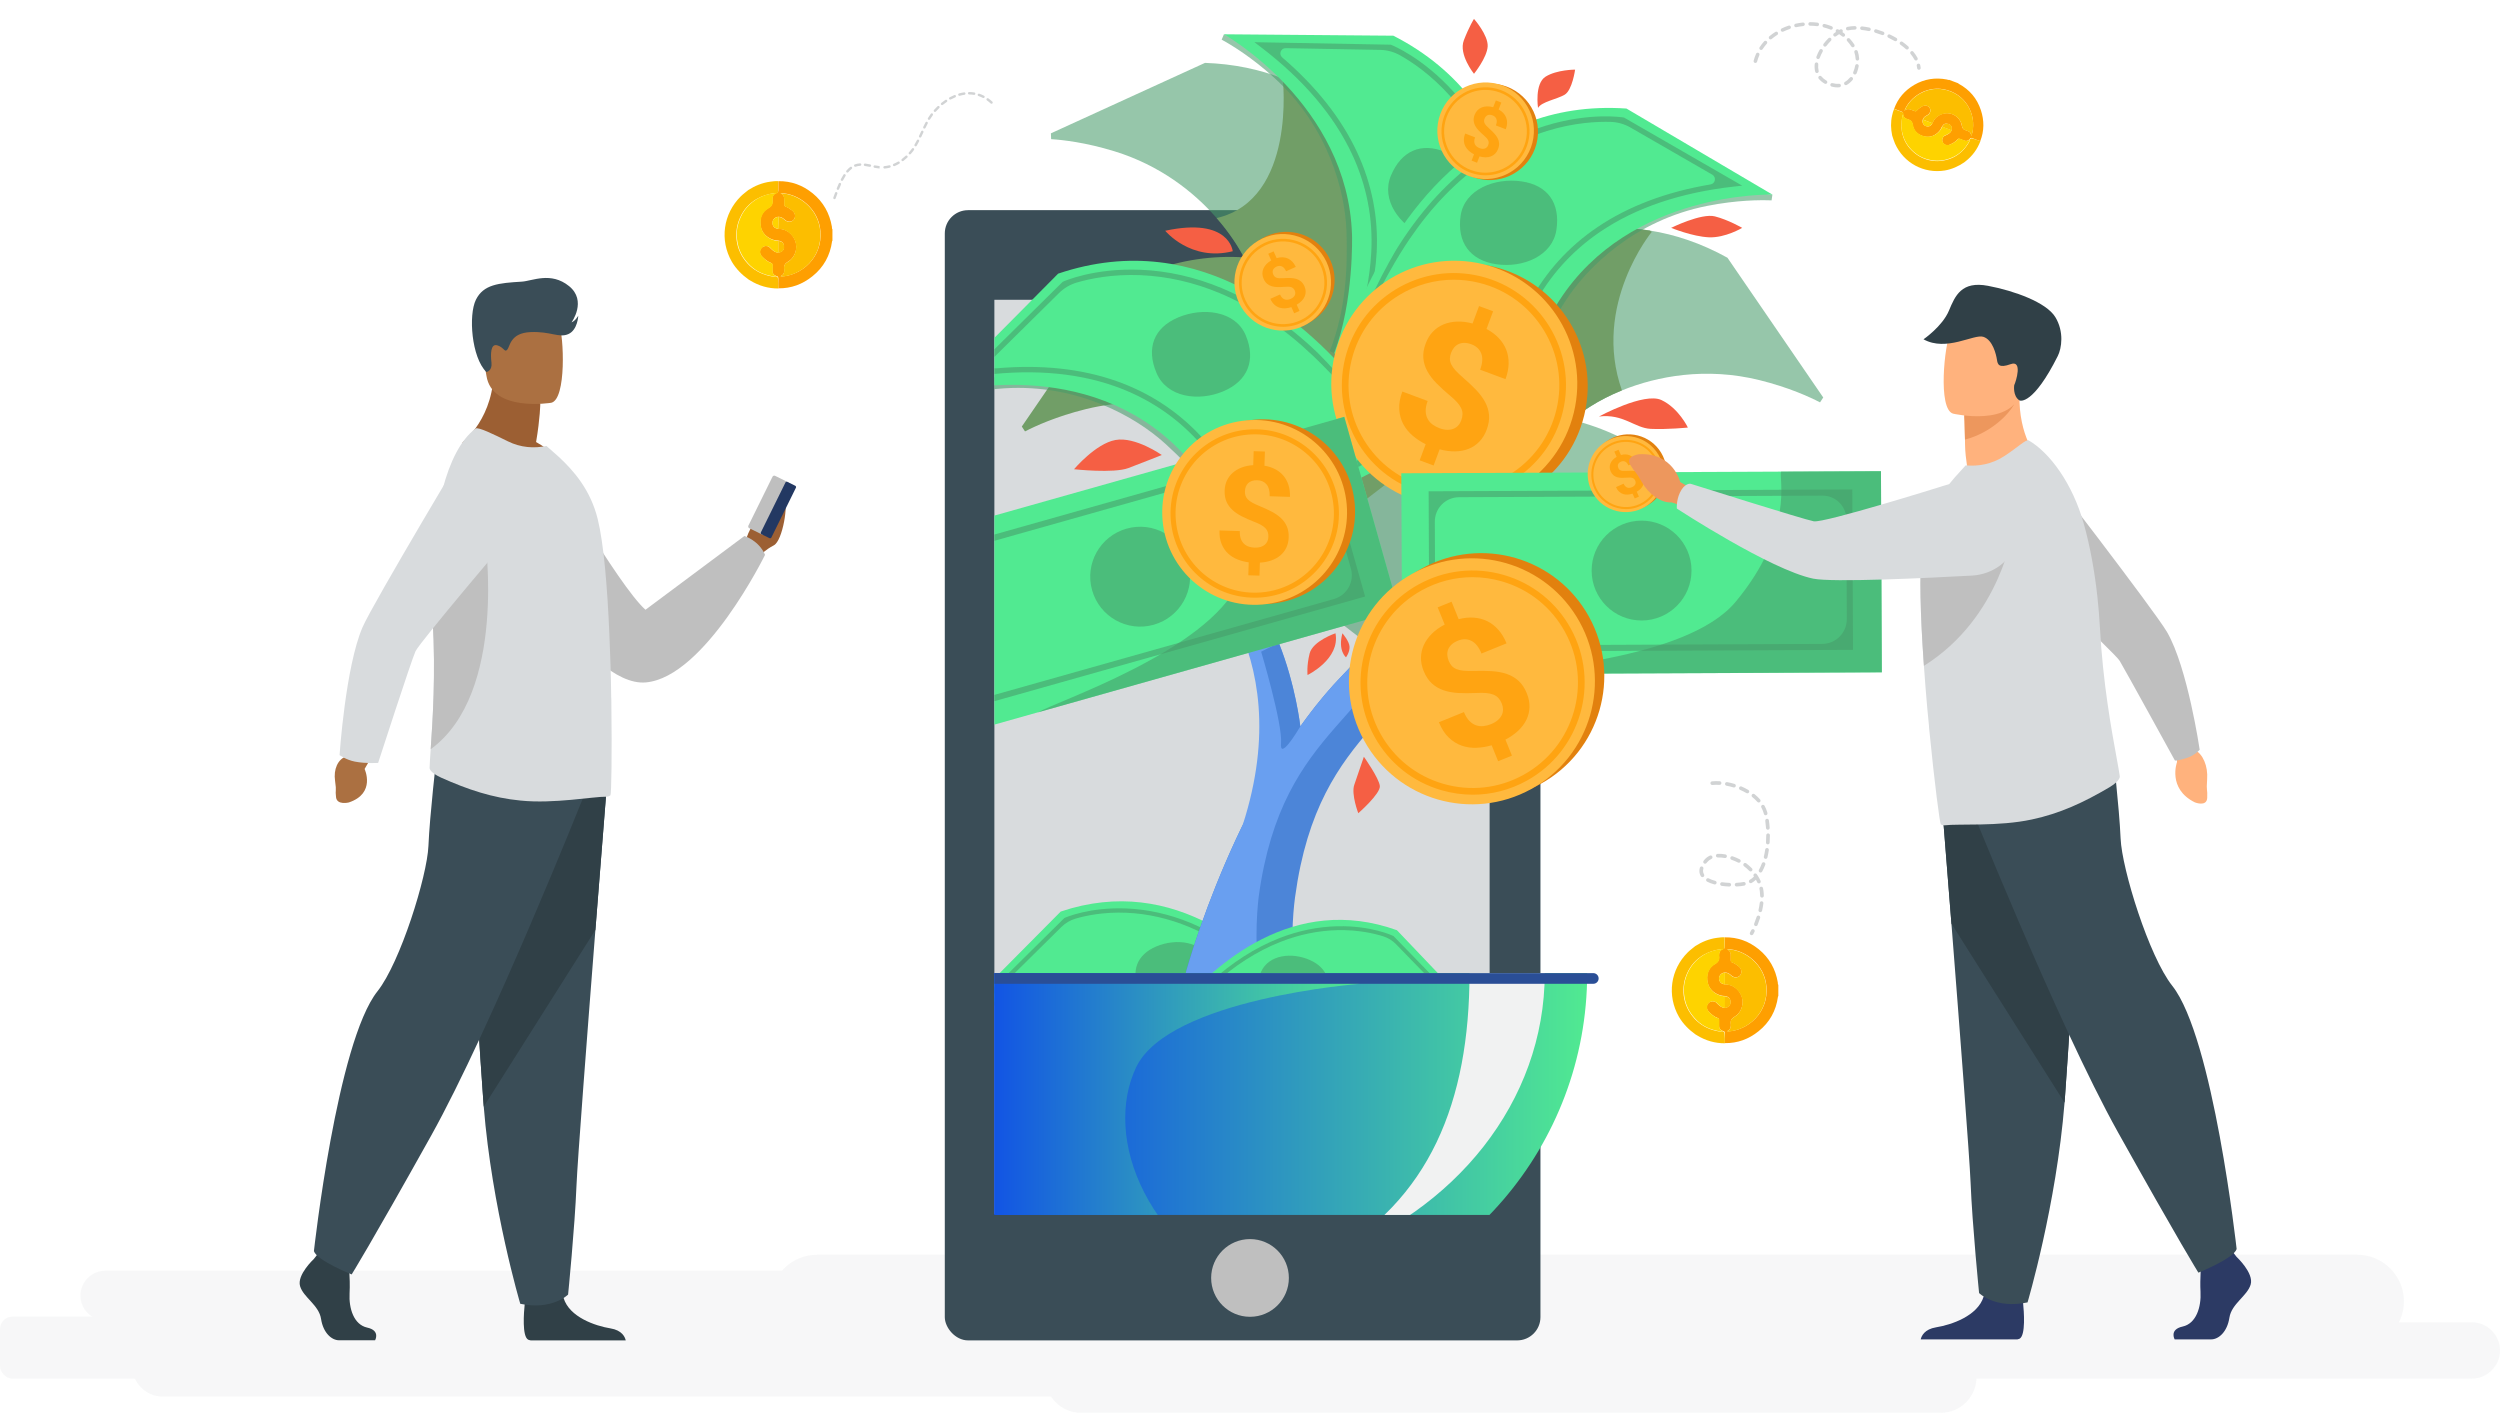
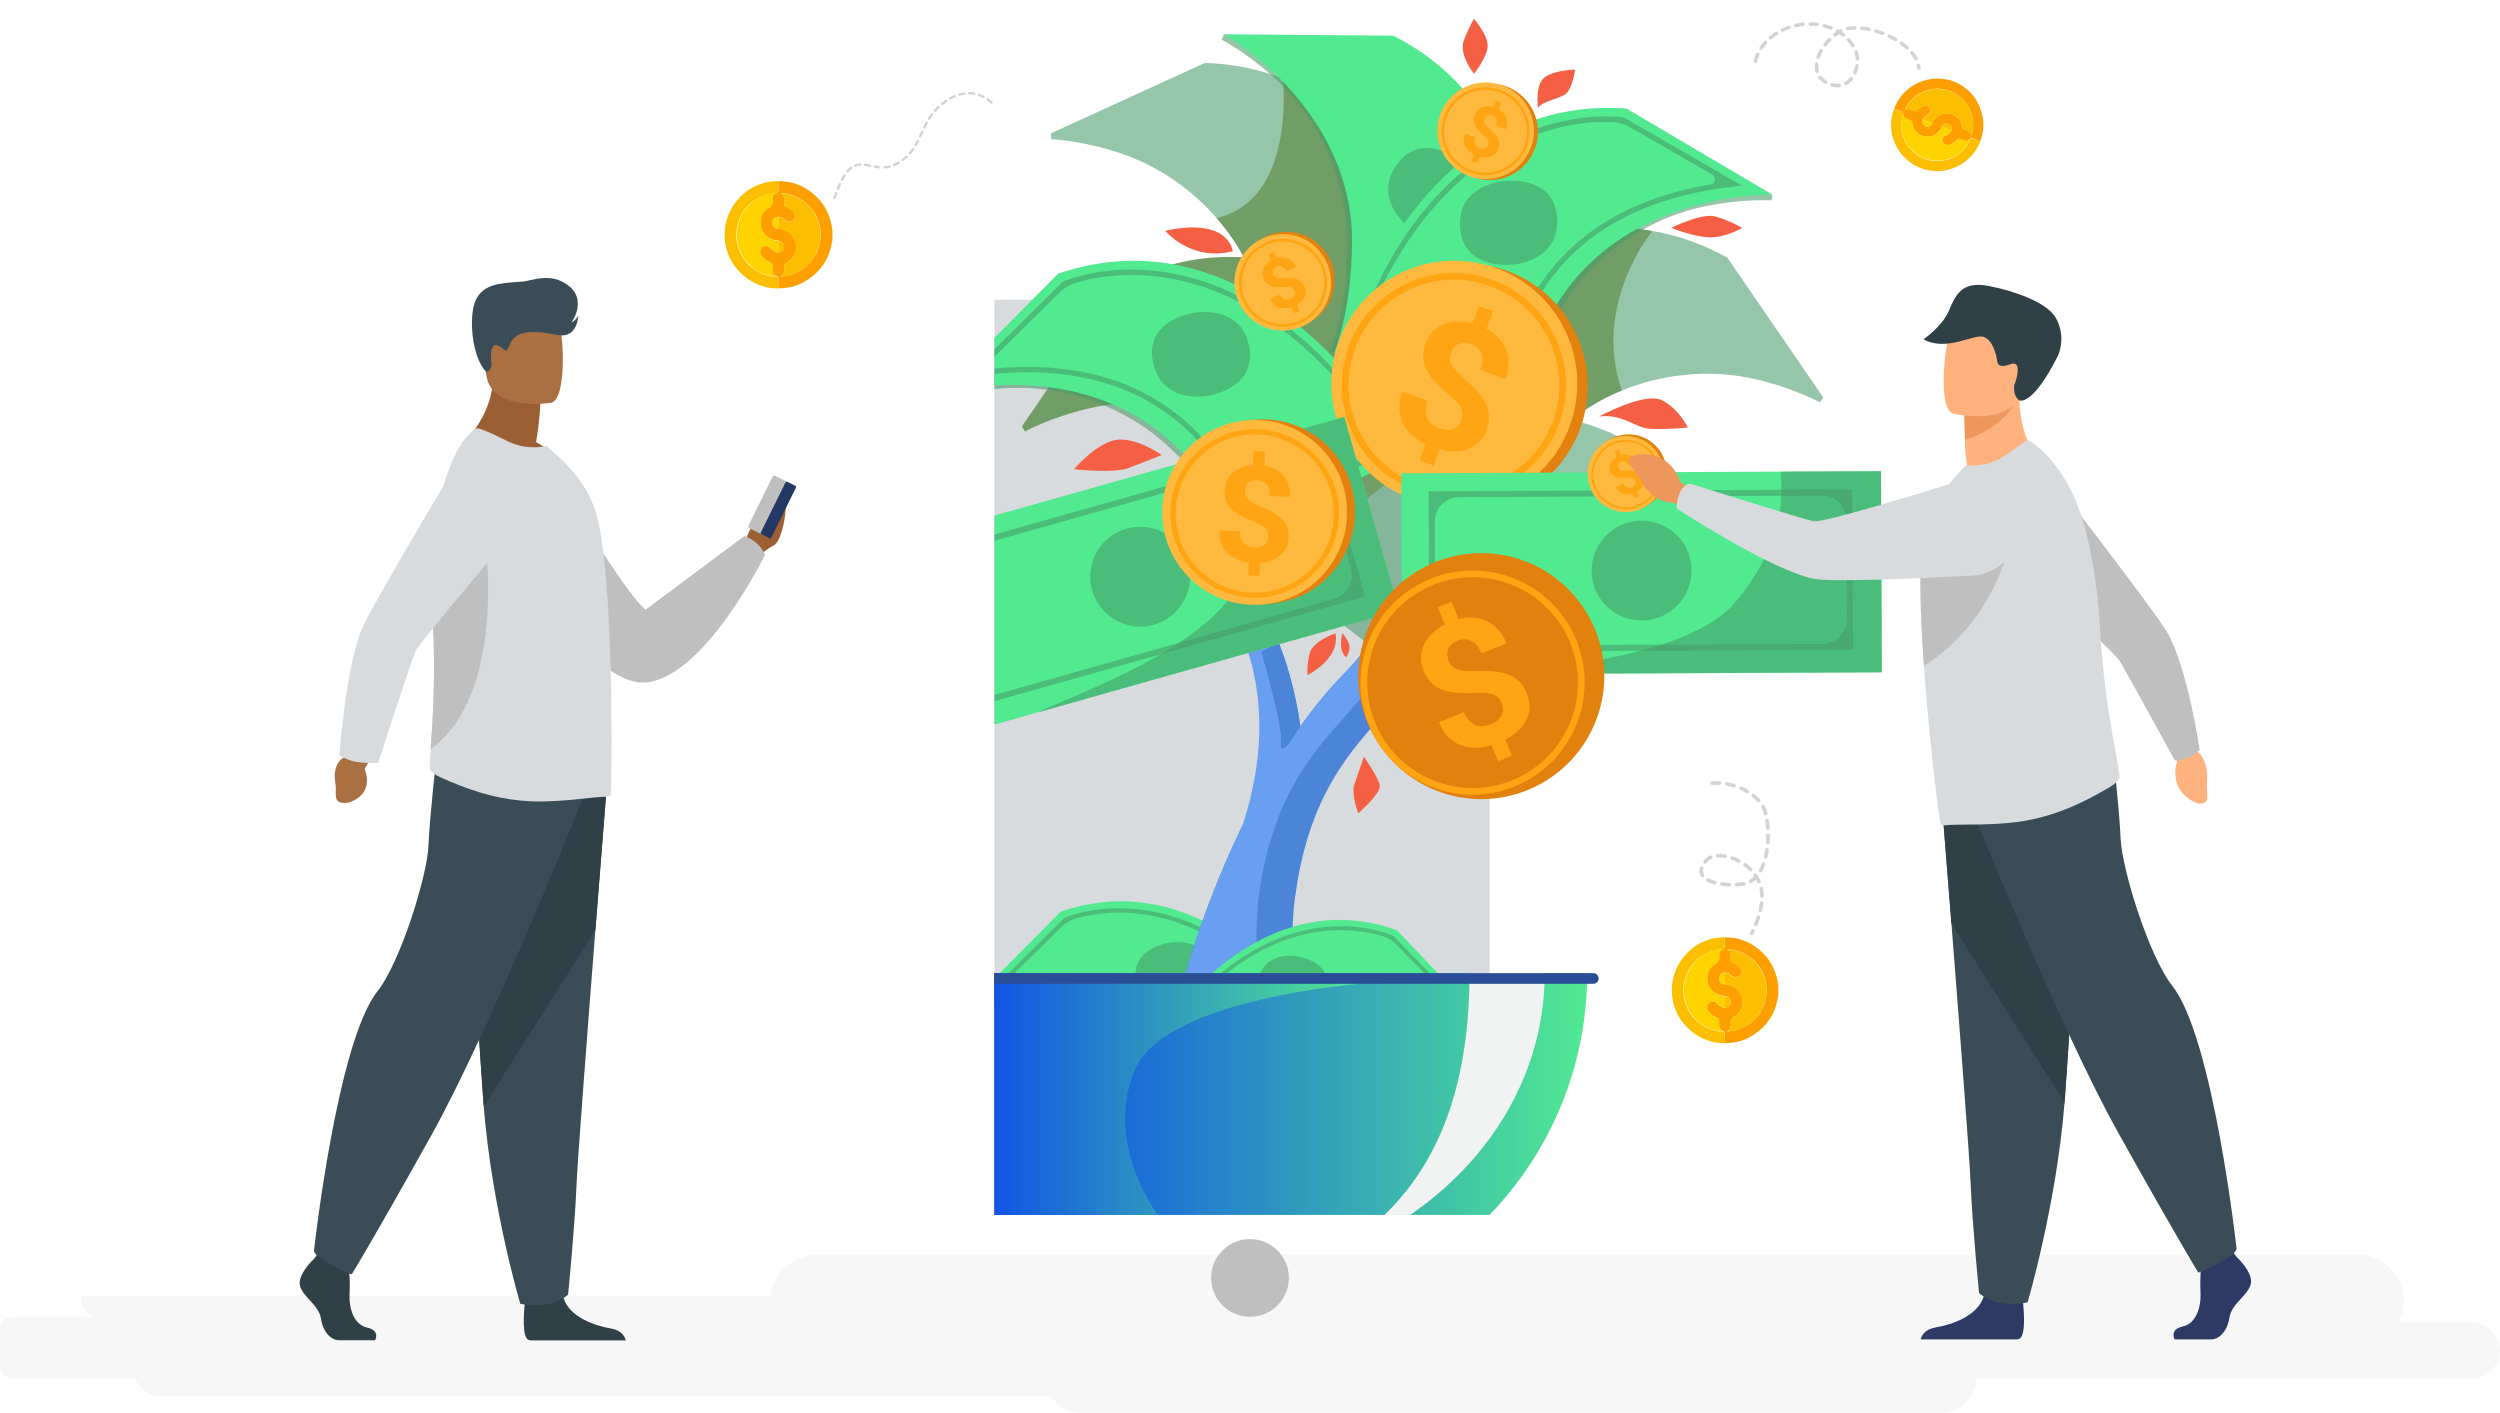
<svg xmlns="http://www.w3.org/2000/svg" xmlns:xlink="http://www.w3.org/1999/xlink" viewBox="0 0 2715.01 1534.33">
  <defs>
    <style>
      .cls-1 {
        fill: #3a4d57;
      }

      .cls-1, .cls-2, .cls-3, .cls-4, .cls-5, .cls-6, .cls-7, .cls-8, .cls-9, .cls-10, .cls-11, .cls-12, .cls-13, .cls-14, .cls-15, .cls-16, .cls-17, .cls-18, .cls-19, .cls-20, .cls-21, .cls-22, .cls-23, .cls-24, .cls-25, .cls-26, .cls-27, .cls-28, .cls-29, .cls-30, .cls-31, .cls-32 {
        stroke-width: 0px;
      }

      .cls-2 {
        fill: #ffb973;
      }

      .cls-3 {
        fill: #ee9849;
      }

      .cls-4 {
        fill: #f1f2f2;
        mix-blend-mode: multiply;
      }

      .cls-5 {
        fill: #233862;
      }

      .cls-33 {
        clip-path: url(#clippath);
      }

      .cls-6 {
        fill: none;
      }

      .cls-7 {
        fill: url(#linear-gradient);
      }

      .cls-8 {
        fill: #f55f44;
      }

      .cls-9 {
        fill: #ed975d;
      }

      .cls-10 {
        fill: #fe9f01;
      }

      .cls-11 {
        fill: #d8dbdd;
      }

      .cls-12 {
        fill: #2c3a64;
      }

      .cls-13 {
        fill: #719e67;
      }

      .cls-14 {
        fill: #ffa412;
      }

      .cls-15 {
        fill: #ffb93e;
      }

      .cls-16 {
        fill: #469b69;
        opacity: .57;
      }

      .cls-17 {
        fill: #9c5f33;
      }

      .cls-18 {
        fill: #e2810e;
      }

      .cls-19 {
        fill: #ab7041;
      }

      .cls-20 {
        fill: #fcbe00;
      }

      .cls-21 {
        fill: #2a4e96;
      }

      .cls-22 {
        fill: #699ff0;
      }

      .cls-34 {
        opacity: .42;
      }

      .cls-23 {
        fill: url(#linear-gradient-2);
      }

      .cls-24 {
        fill: #51ea91;
      }

      .cls-25 {
        fill: #304047;
      }

      .cls-35 {
        isolation: isolate;
      }

      .cls-26 {
        fill: #4c85d8;
      }

      .cls-27 {
        fill: #ecedee;
      }

      .cls-28 {
        fill: #d1d3d4;
      }

      .cls-29 {
        fill: #fed300;
      }

      .cls-30 {
        fill: #e58638;
      }

      .cls-31 {
        fill: #bfbfbf;
      }

      .cls-32 {
        fill: #ffb27d;
      }
    </style>
    <clipPath id="clippath">
      <rect class="cls-6" x="1079.9" width="1022.79" height="1319.41" />
    </clipPath>
    <linearGradient id="linear-gradient" x1="967.46" y1="1245.87" x2="1723.68" y2="1245.87" gradientUnits="userSpaceOnUse">
      <stop offset="0" stop-color="#002afc" />
      <stop offset="1" stop-color="#51ea91" />
    </linearGradient>
    <linearGradient id="linear-gradient-2" x2="1476.95" xlink:href="#linear-gradient" />
  </defs>
  <g class="cls-35">
    <g id="Layer_2" data-name="Layer 2">
      <g id="a7bb2e51-80ad-4cfa-8751-bcdfc108e8b6">
        <g>
          <g>
            <path class="cls-28" d="M2085.78,74.54c-.25.66-.86,1.17-1.61,1.25-1.06.11-2.01-.66-2.13-1.72-.09-.89-.24-1.76-.44-2.63-.23-1.04.42-2.08,1.46-2.31,1.04-.24,2.08.41,2.31,1.46.23,1.02.4,2.05.51,3.09.03.31-.01.61-.11.88ZM2082.57,64.47c-.16.42-.47.8-.9,1.03-.94.5-2.11.15-2.62-.79-1.09-2.04-2.48-4.08-4.12-6.07-.68-.82-.57-2.04.26-2.72.82-.68,2.04-.57,2.72.26,1.81,2.19,3.34,4.44,4.55,6.71.27.51.29,1.09.11,1.59ZM2072.86,52.52c-.08.22-.21.43-.37.62-.72.79-1.94.86-2.73.14-1.78-1.6-3.75-3.18-5.87-4.69-.87-.62-1.07-1.82-.45-2.7.62-.87,1.83-1.07,2.7-.45,2.24,1.59,4.33,3.26,6.22,4.96.61.55.79,1.39.52,2.12ZM2060.31,43.51c-.04.1-.08.2-.14.29-.54.92-1.72,1.24-2.64.71-2.14-1.24-4.39-2.42-6.71-3.52-.97-.46-1.41-1.58-.92-2.57.46-.97,1.61-1.38,2.57-.92,2.41,1.14,4.77,2.38,6.99,3.67.83.48,1.17,1.48.84,2.35ZM2046.34,36.88v.02c-.39,1-1.51,1.49-2.51,1.11l-.58-.22c-2.19-.82-4.39-1.56-6.59-2.21-1.02-.3-1.61-1.38-1.31-2.4.3-1.06,1.38-1.61,2.4-1.31,2.29.68,4.58,1.45,6.86,2.3l.62.23c.99.38,1.49,1.49,1.12,2.48ZM2016.88,78.12c-.21.55-.43,1.09-.66,1.63-.43.98-1.57,1.43-2.55,1-.98-.43-1.46-1.59-1-2.55.95-2.2,1.66-4.55,2.09-6.96.18-1.05,1.19-1.75,2.24-1.57,1.05.19,1.75,1.19,1.57,2.24-.38,2.12-.95,4.21-1.69,6.2ZM2012.26,86.25c-.07.19-.18.38-.32.55-1.87,2.27-4.01,4.1-6.37,5.45-.93.53-2.11.21-2.64-.72-.53-.93-.21-2.11.72-2.64,1.95-1.12,3.74-2.65,5.31-4.56.68-.82,1.9-.94,2.72-.26.65.54.86,1.42.58,2.17ZM2031.51,32.51c-.33.88-1.26,1.41-2.2,1.21-2.53-.53-5.04-.93-7.45-1.18-1.06-.11-1.83-1.07-1.72-2.13.12-1.06,1.07-1.83,2.13-1.72,2.54.27,5.17.69,7.83,1.24,1.05.22,1.72,1.24,1.5,2.29-.02.1-.05.2-.08.29ZM2018.94,64.55c-.26.7-.91,1.21-1.7,1.25-1.07.06-1.98-.76-2.04-1.82-.14-2.48-.59-4.86-1.34-7.07-.34-1.02.2-2.11,1.21-2.45,1.01-.34,2.11.2,2.45,1.21.86,2.54,1.37,5.26,1.54,8.09.02.28-.03.54-.12.79ZM1999.11,93.58c-.25.67-.87,1.18-1.63,1.25-2.69.25-5.5-.02-8.35-.82-1.03-.29-1.63-1.36-1.34-2.38.25-1,1.36-1.63,2.38-1.34,2.39.67,4.73.9,6.94.69,1.06-.1,2.01.68,2.11,1.74.03.3-.01.59-.11.86ZM2014.01,50.1c-.14.37-.4.71-.75.94-.89.58-2.09.33-2.68-.56-1.35-2.07-2.87-4.05-4.53-5.87-.72-.79-.65-2.01.13-2.73.79-.72,2.01-.66,2.73.13,1.79,1.98,3.45,4.12,4.91,6.36.35.54.4,1.18.19,1.74ZM2016.15,30.93c-.27.72-.96,1.24-1.77,1.25-2.65.06-5.11.32-7.32.79-1.04.22-2.07-.44-2.29-1.49-.22-1.04.44-2.07,1.49-2.29,2.44-.52,5.15-.81,8.04-.87,1.07-.02,1.95.83,1.97,1.89,0,.25-.04.49-.12.72ZM2003.66,38.69c-.07.19-.17.37-.3.53-.67.83-1.88.97-2.72.3-1.07-.86-2.18-1.67-3.34-2.44-1.1.68-2.2,1.44-3.29,2.26-.85.65-2.06.48-2.71-.38-.65-.85-.48-2.06.38-2.71.72-.54,1.44-1.06,2.16-1.54-.38-.59-.44-1.36-.05-2.02.53-.93,1.72-1.24,2.64-.71.32.18.64.37.96.56.38-.21.76-.4,1.13-.59.95-.48,2.12-.1,2.6.86.35.69.23,1.49-.2,2.06.73.53,1.45,1.07,2.15,1.63.67.54.89,1.43.6,2.19ZM1984.34,89.85c-.04.1-.08.2-.14.29-.54.93-1.72,1.24-2.64.71-2.58-1.49-4.75-3.3-6.44-5.37-.67-.83-.55-2.05.28-2.72.83-.68,2.05-.55,2.72.28,1.39,1.71,3.2,3.21,5.37,4.47.83.48,1.17,1.48.84,2.35ZM1988.85,43.58c-.09.25-.24.48-.44.68-1.75,1.77-3.41,3.66-4.92,5.64-.65.85-1.86,1.01-2.71.36-.85-.65-1.02-1.86-.36-2.71,1.61-2.11,3.38-4.14,5.25-6.02.75-.76,1.98-.76,2.74-.01.56.55.71,1.36.45,2.05ZM1975,78.07c-.22.57-.7,1.04-1.34,1.2-1.04.26-2.09-.37-2.35-1.4-.65-2.58-.83-5.39-.52-8.35.12-1.06,1.06-1.83,2.12-1.73,1.06.11,1.83,1.06,1.73,2.12-.26,2.5-.12,4.86.42,7.01.1.4.07.79-.06,1.15ZM1990.32,30.97v.04c-.41.99-1.53,1.48-2.53,1.08l-1.04-.4c-1.96-.74-4-1.37-6.07-1.89-1.04-.26-1.66-1.31-1.41-2.35.27-1.03,1.31-1.66,2.35-1.4,2.21.56,4.4,1.24,6.49,2.03l1.11.43c.98.39,1.47,1.49,1.1,2.48ZM1979.51,55.86c-.03.09-.08.18-.13.27-1.14,2.03-2.1,4.07-2.85,6.08l-.24.65c-.41,1.01-1.47,1.53-2.47,1.17-1.01-.36-1.53-1.47-1.17-2.47l.25-.69c.83-2.21,1.87-4.43,3.11-6.63.52-.93,1.7-1.26,2.63-.74.84.47,1.19,1.48.86,2.36ZM1975.36,27.18c-.31.82-1.14,1.35-2.05,1.24-2.45-.3-4.98-.47-7.5-.49-1.07,0-1.93-.88-1.92-1.95,0-1.08.88-1.93,1.95-1.92,2.67.02,5.34.19,7.95.51,1.06.13,1.81,1.1,1.68,2.16-.02.15-.06.3-.11.44ZM1959.91,27.06c-.25.66-.86,1.17-1.61,1.25-2.49.26-4.98.67-7.43,1.2-1.04.23-2.07-.43-2.3-1.48-.23-1.05.44-2.07,1.48-2.3,2.58-.56,5.22-.99,7.85-1.27,1.06-.11,2.01.66,2.13,1.72.03.31-.01.61-.11.88ZM1944.83,30.36c-.2.53-.62.96-1.19,1.15-2.37.8-4.71,1.75-6.96,2.81-.96.46-2.12.04-2.58-.92-.46-.97-.04-2.12.92-2.58,2.38-1.13,4.86-2.13,7.38-2.98,1.01-.34,2.11.2,2.45,1.21.15.44.13.89-.02,1.3ZM1930.89,36.98c-.14.38-.41.72-.78.95-2.12,1.34-4.15,2.82-6.04,4.4-.82.69-2.04.58-2.72-.24-.68-.82-.58-2.04.24-2.72,2.01-1.69,4.18-3.27,6.45-4.7.9-.57,2.1-.3,2.67.6.34.53.38,1.17.18,1.72ZM1919.09,46.9c-.08.22-.2.43-.37.61-1.67,1.86-3.19,3.85-4.52,5.89-.58.9-1.78,1.15-2.68.57s-1.15-1.78-.57-2.68c1.44-2.21,3.08-4.35,4.89-6.37.71-.8,1.94-.86,2.73-.15.61.55.79,1.4.52,2.12ZM1908.15,67.12c-.34.92-1.33,1.44-2.3,1.19-1.03-.27-1.65-1.33-1.38-2.36.68-2.61,1.57-5.16,2.65-7.59.43-.98,1.57-1.42,2.55-.98.98.43,1.39,1.54.98,2.55-.99,2.23-1.81,4.56-2.44,7-.02.07-.04.13-.06.19Z" />
            <g>
              <path class="cls-10" d="M2057.03,118.17c4.12-11.44,11.5-19.9,21.87-26.01,11-6.4,22.92-8.25,35.52-5.8.83.13,1.48.73,2.33.35,3.38,1.27,6.77,2.54,10,3.75.04.37.19.42.35.48,11.82,6.37,19.99,15.92,24.15,28.71,3.69,11.21,3.69,22.44-.68,33.61-2.77-1.04-5.75-1.98-8.46-3.17-1.38-.52-2.27-.5-3,.98-1.85,2.11-3.94,2.56-6.5,1.42-1.54-.58-3.08-1.15-4.61-1.73-.77-.29-1.35-.15-1.94.5-2.5,2.92-5.79,4.67-9.12,6.06-2.48,1-5.31.11-6.69-1.81-1.48-2.13-1.38-4.73.1-6.81.77-1.12,2.29-1.42,3.4-2.06,2.17-1.12,4.56-2.33,5.54-4.94,1.08-3.81-.65-6.21-3.33-7.04-3.13-1-5.13-.35-7.13,3.11-.87,2.31-2.29,4.23-3.96,5.88-4.69,4.56-10.31,5.96-16.33,4.23-6.02-1.73-10.34-5.64-11.3-11.96-.63-3.92-2.44-5.65-5.84-6.4l-.77-.29c-2.46-.92-3.9-2.69-3.96-5.35.37-1.44-.23-2.19-1.61-2.71l-8-3ZM2098.57,133.75c.35-.92.9-1.94,1.4-2.81,2.85-5.25,10.33-9.29,17.81-7.71,5.73,1.1,11.67,6.31,12.63,12.64.6,3.56,2.1,5.17,5.34,5.87.52.02,1.08.4,1.54.58,1.63.79,2.85,1.77,3.19,3.65.04.37.02.88.58,1.27,6.04-18.44-2.93-42.69-26.55-49.44-20.42-5.91-40.23,6.67-46.32,22.45,2.48-2.4,5.02-2.15,7.58-1.02,1.08.4,2.31.87,3.54,1.33.92.35,1.65.27,2.31-.54,1.58-1.86,3.65-3.19,5.73-4.52,3.13-1.81,6.69-1,8.4,1.92,1.46,2.65.13,6.19-2.89,7.69-1.96,1.02-3.83,2.25-4.69,4.56-.94,2.98.35,6.1,3.11,7.13,3.17,1.37,5.98-.04,7.29-3.06Z" />
              <path class="cls-20" d="M2150.71,153.31c-3.29,8.77-8.66,16.05-16.1,21.86-.48.35-.96.69-1.5,1.19-6.35,4.29-13.33,7.46-21.02,8.78-22.81,3.73-44.67-8.16-54.12-29.26-1.25-2.75-2.02-5.85-3.06-8.69-1.5-7.23-1.75-14.52-.07-21.79.56-2.42,1.12-4.85,2.14-7.09,2.77,1.04,5.63,2.29,8.46,3.17,1.38.52,2.04,1.12,1.61,2.71-.58.13-.6.65-.71.96-1.46,5.77-1.79,11.79-.87,17.75,1.42,7.9,4.86,14.63,10.48,20.25,5.21,5.29,11.42,8.85,18.63,10.68,8.34,2.08,16.38,1.23,24.19-1.8,7.44-3,13.4-8.13,17.81-14.73,1.21-1.83,2.58-3.6,2.71-5.83.67-1.33,1.62-1.5,3-.98,2.73.67,5.65,1.77,8.42,2.81Z" />
              <path class="cls-20" d="M2088.26,129.88c.81-2.15,2.58-3.6,4.69-4.56,3.02-1.5,4.35-5.04,2.89-7.69-1.65-3.08-5.27-3.73-8.4-1.92-2.23,1.27-4.15,2.65-5.73,4.52-.65.81-1.38.88-2.31.54l-3.54-1.33c-2.71-1.19-5.25-1.44-7.58,1.02,6.1-15.79,25.91-28.36,46.32-22.45,23.61,6.75,32.59,31,26.55,49.44-.62-.23-.6-.75-.58-1.27-.35-1.88-1.5-3.02-3.19-3.65l-1.54-.58c-3.25-.69-4.75-2.31-5.34-5.87-.96-6.33-6.9-11.54-12.63-12.64-7.54-1.42-15.02,2.61-17.81,7.71-.5.87-1.06,1.88-1.4,2.81-3.48-1.48-6.86-2.75-10.4-4.08Z" />
              <path class="cls-29" d="M2139.31,150.97c-.13,2.23-1.56,4.15-2.71,5.83-4.46,6.75-10.21,11.79-17.81,14.73-7.86,3.19-15.84,3.88-24.19,1.8-7.27-1.67-13.42-5.39-18.63-10.68-5.61-5.62-9-12.5-10.48-20.25-1.08-6.02-.65-11.83.87-17.75.17-.46.13-.83.71-.96,0,2.81,1.29,4.52,3.96,5.35l.77.29c3.4.75,5.21,2.48,5.84,6.4,1.02,6.17,5.29,10.23,11.3,11.96,6.02,1.73,11.63.33,16.33-4.23,1.67-1.65,3.1-3.58,3.96-5.88,3.38,1.27,6.92,2.6,10.31,3.87-.98,2.61-3.15,3.73-5.54,4.94-1.27.58-2.63.94-3.4,2.06-1.69,2.17-1.73,4.61-.1,6.81,1.38,1.92,4.21,2.81,6.69,1.81,3.48-1.33,6.77-3.08,9.12-6.06.6-.65,1.17-.79,1.94-.5,1.54.58,3.08,1.15,4.61,1.73,2.5,1.29,4.75.9,6.44-1.27Z" />
              <path class="cls-29" d="M2088.26,129.88c3.38,1.27,6.92,2.6,10.31,3.87-1.31,3.02-4.27,4.36-7.19,3.27-2.71-1.19-4.06-4.15-3.11-7.13Z" />
              <path class="cls-20" d="M2119.48,141.6c-3.38-1.27-6.92-2.6-10.31-3.87,1.85-3.52,4.06-4.27,7.13-3.11,2.52.77,4.25,3.17,3.17,6.98Z" />
            </g>
          </g>
          <g>
            <path class="cls-28" d="M906.25,216.31c-.15,0-.3-.02-.45-.08-.7-.25-1.06-1.02-.81-1.72.6-1.68,1.22-3.38,1.85-5.07.26-.7,1.03-1.06,1.73-.79.7.26,1.05,1.03.79,1.73-.62,1.68-1.23,3.37-1.83,5.04-.2.55-.71.89-1.26.89ZM910.02,206.24c-.17,0-.33-.03-.5-.1-.69-.28-1.02-1.06-.75-1.75.68-1.7,1.38-3.37,2.1-5,.3-.68,1.09-.98,1.77-.68.68.3.98,1.1.68,1.77-.71,1.6-1.4,3.24-2.06,4.91-.21.52-.72.84-1.25.84ZM914.42,196.44c-.21,0-.42-.05-.62-.15-.66-.34-.92-1.15-.57-1.81.9-1.73,1.82-3.34,2.73-4.77.4-.63,1.23-.81,1.86-.41.63.4.81,1.23.41,1.86-.87,1.36-1.75,2.89-2.61,4.56-.24.46-.71.73-1.19.73ZM920.26,187.44c-.31,0-.62-.11-.87-.32-.57-.48-.64-1.33-.15-1.89,1.31-1.54,2.67-2.86,4.07-3.92.59-.45,1.43-.34,1.88.25.45.59.34,1.43-.25,1.88-1.24.95-2.47,2.14-3.65,3.53-.26.31-.64.47-1.02.47ZM960.66,183.05c-.69,0-1.28-.53-1.34-1.23-.06-.74.49-1.39,1.23-1.45,1.69-.14,3.4-.43,5.08-.85.72-.17,1.45.25,1.63.97.18.72-.25,1.45-.97,1.63-1.82.46-3.67.77-5.51.92-.04,0-.08,0-.11,0ZM955.15,183.04c-1.66-.15-3.34-.4-5.42-.79-.73-.14-1.21-.84-1.07-1.57.14-.73.83-1.21,1.57-1.07,1.99.38,3.59.62,5.04.75l.02,1.35-.14,1.34ZM944.71,181.2c-.09,0-.18,0-.27-.03-1.55-.31-3.38-.66-5.19-.89-.74-.09-1.26-.76-1.17-1.5.09-.74.78-1.26,1.5-1.17,1.91.23,3.8.6,5.4.92.73.15,1.2.86,1.05,1.58-.13.64-.69,1.08-1.32,1.08ZM928.8,181.12c-.55,0-1.06-.34-1.26-.88-.25-.7.11-1.47.8-1.72,1.76-.64,3.6-1.01,5.63-1.13.72-.03,1.38.52,1.42,1.26.04.74-.52,1.38-1.26,1.42-1.77.11-3.36.42-4.87.97-.15.05-.31.08-.46.08ZM971.04,180.46c-.52,0-1.02-.31-1.24-.82-.29-.68.03-1.47.72-1.76,1.56-.65,3.12-1.44,4.63-2.33.64-.37,1.46-.16,1.84.47.38.64.17,1.46-.47,1.84-1.62.96-3.29,1.79-4.96,2.5-.17.07-.35.1-.52.1ZM980.29,175.04c-.41,0-.8-.18-1.07-.53-.45-.59-.34-1.43.25-1.88,1.35-1.03,2.69-2.17,3.98-3.39.54-.51,1.39-.48,1.9.06.51.54.48,1.39-.06,1.9-1.36,1.28-2.77,2.49-4.2,3.57-.24.19-.53.28-.81.28ZM988.11,167.69c-.32,0-.63-.11-.89-.33-.56-.49-.61-1.34-.12-1.9.53-.6,1.05-1.21,1.56-1.85.59-.72,1.15-1.47,1.71-2.24.43-.6,1.27-.74,1.87-.31.6.43.74,1.27.31,1.87-.58.82-1.18,1.61-1.81,2.38-.53.66-1.08,1.3-1.63,1.93-.27.3-.64.46-1.01.46ZM994.37,158.97c-.23,0-.47-.06-.68-.18-.64-.38-.85-1.2-.48-1.84.89-1.5,1.73-3.06,2.54-4.65.34-.66,1.15-.92,1.81-.58.66.34.92,1.15.58,1.81-.84,1.63-1.71,3.23-2.62,4.78-.25.43-.7.66-1.16.66ZM999.31,149.43c-.19,0-.39-.04-.57-.13-.67-.32-.96-1.12-.64-1.79.7-1.47,1.39-2.95,2.07-4.43l.2-.43c.31-.67,1.11-.97,1.78-.65s.97,1.11.65,1.78l-.2.43c-.69,1.49-1.38,2.98-2.08,4.45-.23.48-.71.77-1.21.77ZM1003.88,139.69c-.19,0-.39-.04-.58-.13-.67-.32-.95-1.12-.63-1.79.79-1.64,1.59-3.26,2.43-4.85.34-.66,1.16-.91,1.81-.56.66.35.91,1.16.56,1.81-.82,1.56-1.61,3.15-2.38,4.76-.23.48-.71.76-1.21.76ZM1008.92,130.2c-.24,0-.48-.06-.7-.2-.63-.39-.83-1.21-.45-1.85,1.03-1.69,2.04-3.18,3.08-4.56.44-.59,1.29-.71,1.88-.27.59.44.71,1.29.27,1.88-.99,1.31-1.95,2.74-2.93,4.35-.25.42-.7.64-1.15.64ZM1015.35,121.6c-.32,0-.64-.11-.89-.34-.55-.49-.6-1.34-.11-1.9,1.22-1.37,2.5-2.7,3.81-3.95.53-.51,1.39-.5,1.9.04.51.54.5,1.39-.04,1.9-1.25,1.2-2.48,2.47-3.66,3.8-.26.3-.63.45-1,.45ZM1023.11,114.17c-.39,0-.78-.17-1.04-.5-.47-.57-.38-1.42.19-1.89,1.43-1.16,2.91-2.26,4.4-3.28.61-.41,1.45-.26,1.87.36.42.61.26,1.45-.36,1.87-1.43.97-2.85,2.02-4.22,3.14-.25.2-.55.3-.85.3ZM1076.76,112.69c-.33,0-.66-.12-.91-.36-1.29-1.2-2.65-2.31-4.02-3.29-.6-.43-.74-1.27-.31-1.87.43-.6,1.27-.74,1.88-.31,1.47,1.05,2.91,2.23,4.29,3.51.54.51.57,1.36.07,1.9-.27.28-.62.43-.98.43ZM1032,108.16c-.48,0-.94-.25-1.18-.7-.36-.65-.12-1.47.54-1.82,1.63-.89,3.31-1.69,4.97-2.38.68-.28,1.47.04,1.76.73.28.69-.04,1.47-.73,1.76-1.58.65-3.17,1.41-4.72,2.26-.2.11-.42.16-.64.16ZM1068.03,106.48c-.21,0-.42-.05-.62-.15-1.54-.8-3.13-1.48-4.75-2.02-.7-.24-1.08-1-.85-1.7.24-.7,1-1.08,1.7-.85,1.74.59,3.47,1.32,5.13,2.19.66.34.91,1.15.57,1.81-.24.46-.71.72-1.19.72ZM1041.92,104.08c-.59,0-1.13-.39-1.29-.98-.2-.72.22-1.46.93-1.66,1.81-.51,3.63-.89,5.43-1.14.75-.11,1.41.41,1.52,1.14.1.73-.41,1.41-1.14,1.52-1.68.24-3.39.6-5.08,1.07-.12.03-.24.05-.36.05ZM1057.89,103.07c-.07,0-.15,0-.22-.02-1.68-.28-3.41-.43-5.14-.44-.74,0-1.34-.61-1.33-1.35,0-.74.61-1.33,1.34-1.33h.01c1.87.01,3.74.17,5.56.48.73.12,1.23.81,1.11,1.54-.11.66-.68,1.12-1.32,1.12Z" />
            <g>
              <path class="cls-10" d="M845.28,196.75c14.16-.19,26.41,4.4,37.32,13.21,11.48,9.38,18.37,21.63,20.86,36.37.19.96-.19,1.91.57,2.68v12.44c-.38.19-.38.38-.38.57-2.11,15.5-9.19,28.33-21.44,38.09-10.72,8.61-22.97,13.21-36.94,13.02,0-3.45-.19-7.08,0-10.53,0-1.72-.38-2.68-2.3-2.87-3.06-1.15-4.4-3.25-4.21-6.51v-5.74c0-.96-.38-1.53-1.34-1.91-4.21-1.53-7.46-4.4-10.34-7.46-2.11-2.3-2.3-5.74-.77-8.04,1.72-2.49,4.59-3.45,7.46-2.68,1.53.38,2.49,1.91,3.64,2.87,2.11,1.91,4.4,4.02,7.66,4.02,4.59-.38,6.51-3.25,6.32-6.51-.19-3.83-1.72-5.74-6.32-6.51-2.87,0-5.55-.77-8.04-1.91-6.89-3.25-10.72-8.8-11.29-16.08-.57-7.27,1.91-13.59,8.42-17.23,4.02-2.3,5.17-4.98,4.59-9v-.96c0-3.06,1.34-5.36,4.21-6.51,1.72-.19,2.3-1.15,2.3-2.87v-9.95ZM845.28,248.43c1.15,0,2.49.19,3.64.38,6.89.96,14.36,7.46,15.69,16.27,1.15,6.7-2.11,15.31-8.61,18.95-3.64,2.11-4.79,4.4-4.21,8.23.19.57,0,1.34,0,1.91-.19,2.11-.77,3.83-2.68,4.98-.38.19-.96.38-1.15,1.15,22.59-.96,45.36-20.67,43.07-49.19-1.91-24.69-23.73-41.15-43.45-41.34,3.64,1.72,4.4,4.59,4.21,7.85v4.4c0,1.15.38,1.91,1.53,2.3,2.68.96,4.98,2.68,7.27,4.4,3.25,2.68,3.83,6.89,1.34,9.95-2.3,2.68-6.7,2.68-9.57,0-1.91-1.72-4.02-3.25-6.89-3.25-3.64.19-6.51,2.87-6.51,6.32-.19,4.02,2.49,6.51,6.32,6.7Z" />
              <path class="cls-20" d="M845.28,313.31c-10.91,0-21.05-2.87-30.43-8.61-.57-.38-1.15-.77-1.91-1.15-7.27-5.17-13.59-11.48-18.18-19.33-13.4-23.35-9.38-52.06,9.76-71.01,2.49-2.49,5.55-4.59,8.23-6.89,7.27-4.59,15.12-7.85,23.73-9,2.87-.38,5.74-.77,8.61-.57,0,3.45-.19,7.08,0,10.53,0,1.72-.38,2.68-2.3,2.87-.38-.57-.96-.38-1.34-.38-6.89.77-13.59,2.87-19.71,6.32-8.04,4.79-13.97,11.29-17.8,19.71-3.64,7.85-4.98,16.08-4.02,24.69,1.15,9.95,5.36,18.37,11.87,25.65,6.32,6.89,14.36,11.29,23.35,13.4,2.49.57,4.98,1.34,7.46.57,1.72.19,2.3,1.15,2.3,2.87.38,3.25.38,6.89.38,10.34Z" />
              <path class="cls-20" d="M845.28,235.6c2.68,0,4.98,1.34,6.89,3.25,2.87,2.68,7.27,2.68,9.57,0,2.68-3.06,1.91-7.27-1.34-9.95-2.3-1.91-4.59-3.45-7.27-4.4-1.15-.38-1.53-1.15-1.53-2.3v-4.4c.19-3.45-.57-6.32-4.21-7.85,19.71.19,41.53,16.65,43.45,41.34,2.3,28.52-20.48,48.23-43.07,49.19,0-.77.57-.96,1.15-1.15,1.91-1.15,2.68-2.87,2.68-4.98v-1.91c-.57-3.83.57-6.12,4.21-8.23,6.51-3.64,9.76-12.25,8.61-18.95-1.53-8.8-9-15.31-15.69-16.27-1.15-.19-2.49-.38-3.64-.38.19-4.4.19-8.61.19-13.02Z" />
              <path class="cls-29" d="M843.18,299.91c-2.49.77-5.17,0-7.46-.57-9.19-2.11-17.03-6.32-23.35-13.4-6.7-7.27-10.72-15.69-11.87-25.65-1.15-8.61.38-16.84,4.02-24.69,3.83-8.42,9.95-14.93,17.8-19.71,6.12-3.64,12.63-5.55,19.71-6.32.57,0,.96-.19,1.34.38-3.06,1.15-4.4,3.25-4.21,6.51v.96c.57,4.02-.57,6.7-4.59,9-6.32,3.64-9,9.95-8.42,17.23.57,7.27,4.4,12.82,11.29,16.08,2.49,1.15,5.17,1.91,8.04,1.91v12.82c-3.25,0-5.36-1.91-7.66-4.02-1.15-1.15-2.11-2.49-3.64-2.87-3.06-.96-5.74,0-7.46,2.68-1.53,2.3-1.34,5.74.77,8.04,2.87,3.25,6.12,6.12,10.34,7.46.96.38,1.34.96,1.34,1.91v5.74c-.38,3.25.96,5.55,4.02,6.51Z" />
              <path class="cls-29" d="M845.28,235.6v12.82c-3.83-.19-6.51-2.87-6.51-6.51.19-3.45,2.87-6.12,6.51-6.32Z" />
              <path class="cls-20" d="M845.28,274.46v-12.82c4.59.57,6.32,2.68,6.32,6.51.19,3.06-1.72,5.93-6.32,6.32Z" />
            </g>
          </g>
          <g>
            <g>
              <path class="cls-10" d="M1873.25,1017.94c13.98-.19,26.08,4.35,36.85,13.04,11.34,9.26,18.14,21.35,20.6,35.9.19.94-.19,1.89.57,2.65v12.28c-.38.19-.38.38-.38.57-2.08,15.31-9.07,27.97-21.16,37.6-10.58,8.5-22.68,13.04-36.47,12.85,0-3.4-.19-6.99,0-10.39,0-1.7-.38-2.65-2.27-2.83-3.02-1.13-4.35-3.21-4.16-6.42v-5.67c0-.94-.38-1.51-1.32-1.89-4.16-1.51-7.37-4.35-10.2-7.37-2.08-2.27-2.27-5.67-.76-7.94,1.7-2.46,4.53-3.4,7.37-2.65,1.51.38,2.46,1.89,3.59,2.83,2.08,1.89,4.35,3.97,7.56,3.97,4.53-.38,6.42-3.21,6.24-6.42-.19-3.78-1.7-5.67-6.24-6.42-2.83,0-5.48-.76-7.94-1.89-6.8-3.21-10.58-8.69-11.15-15.87-.57-7.18,1.89-13.42,8.31-17.01,3.97-2.27,5.1-4.91,4.53-8.88v-.94c0-3.02,1.32-5.29,4.16-6.42,1.7-.19,2.27-1.13,2.27-2.83v-9.83ZM1873.25,1068.96c1.13,0,2.46.19,3.59.38,6.8.94,14.17,7.37,15.5,16.06,1.13,6.61-2.08,15.12-8.5,18.71-3.59,2.08-4.72,4.35-4.16,8.13.19.57,0,1.32,0,1.89-.19,2.08-.76,3.78-2.65,4.91-.38.19-.94.38-1.13,1.13,22.3-.94,44.78-20.41,42.52-48.56-1.89-24.38-23.43-40.63-42.9-40.82,3.59,1.7,4.35,4.54,4.16,7.75v4.35c0,1.13.38,1.89,1.51,2.27,2.65.94,4.91,2.65,7.18,4.35,3.21,2.65,3.78,6.8,1.32,9.83-2.27,2.65-6.61,2.65-9.45,0-1.89-1.7-3.97-3.21-6.8-3.21-3.59.19-6.42,2.83-6.42,6.24-.19,3.97,2.46,6.42,6.24,6.61Z" />
              <path class="cls-20" d="M1873.25,1133.02c-10.77,0-20.79-2.83-30.05-8.5-.57-.38-1.13-.76-1.89-1.13-7.18-5.1-13.42-11.34-17.95-19.09-13.23-23.05-9.26-51.4,9.64-70.11,2.46-2.46,5.48-4.54,8.13-6.8,7.18-4.54,14.93-7.75,23.43-8.88,2.83-.38,5.67-.76,8.5-.57,0,3.4-.19,6.99,0,10.39,0,1.7-.38,2.65-2.27,2.83-.38-.57-.94-.38-1.32-.38-6.8.76-13.42,2.83-19.46,6.24-7.94,4.72-13.79,11.15-17.57,19.46-3.59,7.75-4.91,15.87-3.97,24.38,1.13,9.83,5.29,18.14,11.72,25.32,6.24,6.8,14.17,11.15,23.05,13.23,2.46.57,4.91,1.32,7.37.57,1.7.19,2.27,1.13,2.27,2.83.38,3.21.38,6.8.38,10.2Z" />
              <path class="cls-20" d="M1873.25,1056.3c2.65,0,4.91,1.32,6.8,3.21,2.83,2.65,7.18,2.65,9.45,0,2.65-3.02,1.89-7.18-1.32-9.83-2.27-1.89-4.53-3.4-7.18-4.35-1.13-.38-1.51-1.13-1.51-2.27v-4.35c.19-3.4-.57-6.24-4.16-7.75,19.46.19,41.01,16.44,42.9,40.82,2.27,28.16-20.22,47.62-42.52,48.56,0-.76.57-.94,1.13-1.13,1.89-1.13,2.65-2.83,2.65-4.91v-1.89c-.57-3.78.57-6.05,4.16-8.13,6.42-3.59,9.64-12.09,8.5-18.71-1.51-8.69-8.88-15.12-15.5-16.06-1.13-.19-2.46-.38-3.59-.38.19-4.35.19-8.5.19-12.85Z" />
              <path class="cls-29" d="M1871.17,1119.79c-2.46.76-5.1,0-7.37-.57-9.07-2.08-16.82-6.24-23.05-13.23-6.61-7.18-10.58-15.5-11.72-25.32-1.13-8.5.38-16.63,3.97-24.38,3.78-8.31,9.83-14.74,17.57-19.46,6.05-3.59,12.47-5.48,19.46-6.24.57,0,.94-.19,1.32.38-3.02,1.13-4.35,3.21-4.16,6.42v.94c.57,3.97-.57,6.61-4.53,8.88-6.24,3.59-8.88,9.83-8.31,17.01s4.35,12.66,11.15,15.87c2.46,1.13,5.1,1.89,7.94,1.89v12.66c-3.21,0-5.29-1.89-7.56-3.97-1.13-1.13-2.08-2.46-3.59-2.83-3.02-.94-5.67,0-7.37,2.65-1.51,2.27-1.32,5.67.76,7.94,2.83,3.21,6.05,6.05,10.2,7.37.94.38,1.32.94,1.32,1.89v5.67c-.38,3.21.94,5.48,3.97,6.42Z" />
              <path class="cls-29" d="M1873.25,1056.3v12.66c-3.78-.19-6.42-2.83-6.42-6.42.19-3.4,2.83-6.05,6.42-6.24Z" />
              <path class="cls-20" d="M1873.25,1094.66v-12.66c4.53.57,6.24,2.65,6.24,6.42.19,3.02-1.7,5.86-6.24,6.24Z" />
            </g>
            <path class="cls-28" d="M1902.28,1015.64c-.32,0-.65-.08-.95-.24-.97-.52-1.32-1.73-.8-2.7.45-.82.89-1.67,1.33-2.55.49-.98,1.69-1.38,2.67-.89.98.49,1.38,1.69.89,2.67-.46.92-.93,1.81-1.39,2.67-.36.66-1.05,1.04-1.75,1.04ZM1906.91,1005.77c-.25,0-.5-.05-.75-.14-1.02-.41-1.51-1.57-1.1-2.59.97-2.41,1.86-4.88,2.64-7.34.33-1.05,1.45-1.62,2.5-1.3,1.05.33,1.63,1.45,1.3,2.49-.81,2.56-1.73,5.13-2.75,7.64-.31.77-1.06,1.24-1.84,1.24ZM1911.7,990.6c-.15,0-.29-.02-.44-.05-1.07-.24-1.74-1.31-1.5-2.38.59-2.61,1.04-5.18,1.34-7.64.13-1.09,1.12-1.88,2.22-1.73,1.09.13,1.87,1.12,1.73,2.21-.31,2.59-.79,5.29-1.41,8.03-.21.92-1.03,1.55-1.94,1.55ZM1913.53,974.83c-1.09,0-1.98-.87-1.99-1.97-.02-1.8-.15-3.54-.37-5.16-.11-.79-.25-1.58-.41-2.35-.23-1.08.45-2.13,1.53-2.36,1.07-.22,2.13.46,2.36,1.53.19.88.34,1.76.46,2.65.24,1.78.38,3.68.4,5.65.01,1.1-.87,2-1.96,2.01h-.03ZM1878,962.78h-.08c-2.78-.12-5.51-.36-8.12-.72-1.09-.15-1.85-1.15-1.7-2.24.15-1.09,1.14-1.85,2.24-1.7,2.49.34,5.09.57,7.74.68,1.1.05,1.95.98,1.91,2.07-.04,1.07-.92,1.91-1.99,1.91ZM1885.96,962.73c-1.05,0-1.93-.82-1.99-1.88-.06-1.1.78-2.03,1.88-2.09,2.82-.15,5.39-.45,7.63-.88,1.07-.2,2.12.5,2.33,1.58.21,1.08-.5,2.12-1.58,2.33-2.42.47-5.17.79-8.17.94-.04,0-.07,0-.11,0ZM1862.26,960.52c-.17,0-.35-.02-.52-.07-3-.81-5.64-1.81-7.84-2.98-.97-.51-1.34-1.72-.83-2.69.51-.97,1.73-1.34,2.69-.82,1.94,1.03,4.3,1.92,7.02,2.65,1.06.29,1.69,1.38,1.4,2.44-.24.89-1.04,1.47-1.92,1.47ZM1910.2,959.39c-.76,0-1.48-.43-1.81-1.17-.43-.95-.91-1.89-1.43-2.82-1.46,1.36-3.02,2.53-4.66,3.48-.95.54-2.17.23-2.72-.71-.55-.95-.24-2.17.71-2.72,1.59-.93,3.11-2.11,4.52-3.5-.07-.1-.14-.2-.2-.29-.63-.9-.41-2.14.49-2.77.9-.63,2.14-.41,2.77.49.29.42.58.84.85,1.26.28.25.48.57.58.91,1.03,1.65,1.93,3.34,2.71,5.04.45,1,.01,2.18-.99,2.63-.27.12-.55.18-.82.18ZM1848.87,952.59c-.66,0-1.32-.33-1.69-.94-1.1-1.77-1.65-3.71-1.65-5.76,0-1.12.17-2.29.5-3.48.3-1.06,1.4-1.67,2.45-1.38,1.06.3,1.67,1.39,1.38,2.45-.23.84-.35,1.64-.35,2.4,0,1.32.34,2.51,1.05,3.66.58.93.29,2.16-.64,2.74-.33.21-.69.3-1.05.3ZM1911.96,947.6c-.33,0-.66-.08-.96-.25-.96-.53-1.31-1.74-.77-2.7,1.16-2.08,2.21-4.43,3.14-6.96.37-1.03,1.51-1.56,2.55-1.19,1.03.38,1.56,1.52,1.19,2.55-1,2.73-2.14,5.26-3.4,7.53-.36.65-1.04,1.02-1.74,1.02ZM1901.17,946.39c-.52,0-1.03-.2-1.42-.6-1.78-1.82-3.71-3.52-5.74-5.05-.88-.66-1.05-1.91-.39-2.79.66-.88,1.91-1.05,2.79-.39,2.19,1.65,4.28,3.49,6.2,5.45.77.79.75,2.04-.03,2.81-.39.38-.89.57-1.39.57ZM1851.72,938c-.43,0-.85-.14-1.22-.42-.87-.67-1.03-1.92-.36-2.79.28-.36.58-.73.89-1.11,1.6-1.91,3.59-3.42,5.92-4.49.99-.46,2.18-.02,2.64.98.46,1,.02,2.18-.98,2.64-1.79.82-3.32,1.98-4.54,3.43-.28.33-.54.66-.79.99-.39.5-.98.77-1.58.77ZM1888.43,936.96c-.3,0-.61-.07-.9-.22-2.25-1.15-4.63-2.15-7.07-3-1.04-.36-1.59-1.49-1.23-2.53.36-1.04,1.49-1.59,2.53-1.23,2.61.91,5.16,1.99,7.57,3.21.98.5,1.37,1.7.87,2.67-.35.69-1.05,1.09-1.78,1.09ZM1917.5,932.73c-.15,0-.31-.02-.47-.05-1.07-.26-1.73-1.33-1.47-2.4.58-2.43,1.07-5,1.46-7.64.16-1.09,1.14-1.86,2.26-1.68,1.09.16,1.84,1.17,1.68,2.26-.4,2.76-.92,5.45-1.53,7.99-.22.91-1.03,1.53-1.93,1.53ZM1873.43,931.82c-.12,0-.24,0-.35-.03-2.65-.48-5.14-.66-7.47-.55-1.18.01-2.03-.79-2.09-1.89-.05-1.1.79-2.03,1.89-2.08,2.62-.13,5.42.08,8.37.61,1.08.19,1.8,1.23,1.61,2.31-.17.96-1.01,1.64-1.96,1.64ZM1919.85,917s-.1,0-.14,0c-1.1-.08-1.92-1.03-1.84-2.12.18-2.58.28-5.21.28-7.82,0-1.1.89-1.99,1.99-1.99h0c1.1,0,1.99.9,1.99,1.99,0,2.7-.11,5.42-.29,8.09-.07,1.05-.95,1.85-1.98,1.85ZM1919.88,901.09c-1.04,0-1.91-.81-1.98-1.86-.18-2.68-.45-5.29-.81-7.76-.16-1.09.59-2.1,1.68-2.26,1.1-.17,2.1.59,2.26,1.68.38,2.57.66,5.29.84,8.07.07,1.1-.76,2.04-1.86,2.12-.04,0-.09,0-.13,0ZM1917.5,885.38c-.88,0-1.69-.59-1.92-1.49l-.25-.9c-.59-2.05-1.43-4.07-2.49-6.01-.53-.96-.18-2.17.78-2.7.97-.53,2.17-.18,2.7.78,1.21,2.2,2.17,4.5,2.83,6.83l.27,1c.28,1.06-.36,2.15-1.43,2.42-.17.04-.34.06-.5.06ZM1909.99,871.53c-.55,0-1.1-.23-1.5-.68-1.6-1.82-3.45-3.58-5.51-5.23-.86-.69-1-1.94-.31-2.8.69-.85,1.94-1,2.8-.31,2.24,1.79,4.26,3.71,6.02,5.71.72.83.64,2.08-.18,2.81-.38.33-.85.49-1.31.49ZM1897.66,861.57c-.34,0-.69-.09-1.01-.27-2.17-1.27-4.48-2.45-6.88-3.48-1.01-.44-1.47-1.61-1.04-2.62.44-1.01,1.61-1.47,2.62-1.04,2.55,1.1,5.01,2.35,7.32,3.71.95.56,1.26,1.78.71,2.72-.37.63-1.04.98-1.72.98ZM1883.09,855.23c-.19,0-.38-.03-.57-.09-2.49-.75-5.02-1.37-7.51-1.83-1.08-.2-1.8-1.24-1.6-2.32.2-1.08,1.24-1.8,2.32-1.6,2.64.49,5.32,1.14,7.95,1.93,1.05.32,1.65,1.43,1.33,2.48-.26.86-1.05,1.41-1.9,1.41ZM1859.51,852.5c-1.02,0-1.88-.77-1.98-1.8-.1-1.09.7-2.06,1.8-2.17,2.65-.24,5.41-.28,8.25-.12,1.1.06,1.94,1,1.87,2.1-.06,1.1-1.03,1.93-2.1,1.87-2.63-.15-5.2-.12-7.65.11-.06,0-.12,0-.19,0Z" />
          </g>
          <g>
            <g class="cls-34">
              <path class="cls-27" d="M2107.77,1534.33h-933.89c-21.3,0-38.73-17.43-38.73-38.73h0c0-21.3,17.43-38.73,38.73-38.73h933.89c21.3,0,38.73,17.43,38.73,38.73h0c0,21.3-17.43,38.73-38.73,38.73Z" />
              <path class="cls-27" d="M2684.39,1497.21h-1152.93c-16.84,0-30.62-13.78-30.62-30.62h0c0-16.84,13.78-30.62,30.62-30.62h1152.93c16.84,0,30.62,13.78,30.62,30.62h0c0,16.84-13.78,30.62-30.62,30.62Z" />
              <path class="cls-27" d="M1640.43,1516.75H176.86c-18.34,0-33.35-15.01-33.35-33.35h0c0-18.34,15.01-33.35,33.35-33.35h1463.57c18.34,0,33.35,15.01,33.35,33.35h0c0,18.34-15.01,33.35-33.35,33.35Z" />
-               <path class="cls-27" d="M1223.93,1434.02H114.37c-14.86,0-27.01-12.16-27.01-27.01h0c0-14.86,12.16-27.01,27.01-27.01h1109.56c14.86,0,27.01,12.16,27.01,27.01h0c0,14.86-12.16,27.01-27.01,27.01Z" />
+               <path class="cls-27" d="M1223.93,1434.02H114.37c-14.86,0-27.01-12.16-27.01-27.01h0h1109.56c14.86,0,27.01,12.16,27.01,27.01h0c0,14.86-12.16,27.01-27.01,27.01Z" />
              <rect class="cls-27" x="0" y="1429.85" width="1163.59" height="67.36" rx="13.41" ry="13.41" />
              <path class="cls-27" d="M2560.07,1463.94H887.22c-27.85,0-50.64-22.79-50.64-50.64h0c0-27.85,22.79-50.64,50.64-50.64h1672.84c27.85,0,50.64,22.79,50.64,50.64h0c0,27.85-22.79,50.64-50.64,50.64Z" />
            </g>
            <g id="man">
              <path class="cls-17" d="M808.46,592.22s5.07-24.33,17.74-29.91c12.67-5.58,20.28-27.88,25.35-21.8,5.07,6.08-1.52,46.64-11.15,51.71-9.63,5.07-14.19,10.31-14.19,10.31l-17.74-10.31Z" />
              <path class="cls-31" d="M590.91,495.37s80.78,140.9,110.09,166.83l107.46-80.12s15.59,4.78,22.42,20.44c0,0-65.26,132.95-129.51,138.59-64.25,5.64-154.43-159.36-154.43-159.36l43.96-86.38Z" />
              <g>
                <path class="cls-25" d="M340.91,1367.18s-18.68,17.31-15.03,29.61c3.64,12.3,20.5,20.5,22.78,35.53,2.28,15.03,11.39,23.23,19.59,23.23h39.09s6.04-10.58-8.54-13.77c-14.58-3.19-20.08-20.85-19.16-37.25.91-16.4-1.37-38.27-1.37-38.27l-30.98-7.29-6.38,8.2Z" />
                <path class="cls-25" d="M573.69,1454.93c.55.27,1.49.52,2.77.75h103.1c-.8-3.6-3.97-11.01-16.58-13.05-16.33-2.65-44.63-12.13-50.93-33.02-.2-.67-.38-1.35-.54-2.05-5.01-22.33-41.45,6.83-41.45,6.83,0,0-.11.89-.27,2.41-.85,8.19-3.02,34.67,3.91,38.14Z" />
                <path class="cls-1" d="M658.64,857.88s-5.53,69.06-12.04,152.07c-8.84,112.76-19.47,251.27-20.53,277.51-1.82,45.56-9.12,118.45-9.12,118.45,0,0-17.3,17.31-51.93,10.02,0,0-30.86-104.04-39.67-214.12-.14-1.81-.27-3.62-.41-5.44-8.2-112.06-20.95-348.04-20.95-348.04l154.65,9.57Z" />
                <path class="cls-25" d="M658.64,857.88s-5.53,69.06-12.04,152.07l-121.25,191.85c-.14-1.81-.27-3.62-.41-5.44-8.2-112.06-20.95-348.04-20.95-348.04l154.65,9.57Z" />
                <path class="cls-1" d="M633.37,866.09s-99.76,250.09-165.36,367.62c-65.6,117.53-86.1,150.33-86.1,150.33,0,0-37.58-15.03-41-25.28,0,0,25.09-226.9,69.02-282.21,24.82-31.26,53.98-125.05,55.35-157.85,1.37-32.8,8.88-97.71,8.88-97.71l159.21,45.1Z" />
              </g>
              <path class="cls-17" d="M582.2,480.04c4.44-26.19,4.57-41.71,4.57-41.71l-50.62-40.79c1.88,56.09-34.06,83.07-34.06,83.07,0,0,67.45,33.2,106.44,20.9,0,0-9.6-12.27-26.33-21.46Z" />
              <path class="cls-19" d="M598.69,437.4s-64.4,10.7-70.44-29.51c-6.04-40.2-18.43-65.9,22.43-74.43,40.86-8.53,51.17,5.61,56.45,18.54,5.28,12.93,8.15,81.58-8.44,85.4Z" />
              <path class="cls-11" d="M662.94,863.64c-1.17.98-2.54,1.56-4.1,1.56-14.64-.2-57.33,7.93-93.45,4.22-30.45-2.92-57.41-11.94-86.35-24.92-3.84-1.72-12.69-6.44-12.49-10.74.13-4.7.6-11.53,1.18-20.12,2.05-29.88,5.62-81.26,2.14-140.55-.63-11.04-.96-21.99-.99-32.77-.3-80.35,15.64-151.02,47.65-174.94,2.73-1.96,19.52,6.25,34.95,13.86,14.25,7.03,28.5,7.81,41.97,5.08l13.47,11.9c16.4,15.23,34.36,35.92,42.17,67.35,6.64,26.74,10.54,74.97,12.69,124.95.97,22.65,1.76,45.49,1.96,67.16v.78c.19,2.15.19,4.5.19,6.64.79,55.64,0,99.75-.97,100.54Z" />
              <path class="cls-31" d="M467.73,813.64c2.05-29.88,5.62-81.26,2.14-140.55-.63-11.04-.96-21.99-.99-32.77,13.34-32.35,24.24-55.81,24.24-55.81h33.62s24.64,168.34-59,229.13Z" />
              <path class="cls-19" d="M402.33,824.11l-6.38,11s12.5,26.48-17.16,36.37c0,0-12.76,3.22-13.85-5.63-1.09-8.84.79-5.37-1.06-17.86-1.85-12.49,3.03-23.61,12.24-26.58l7.27-6.96,18.94,9.66Z" />
              <path class="cls-11" d="M385.42,827.11c12.11,2.36,25.23,1.4,25.23,1.4,0,0,35.94-111.02,40.56-121.16,4.63-10.14,106.74-130.17,106.74-130.17l-42.54-106.46s-110.45,184.5-121.67,210.42c-18.53,42.84-24.97,138.89-24.97,138.89,0,0,7.13,5.22,16.64,7.08Z" />
              <path class="cls-1" d="M528.2,404.03s6.61-1.1,5.54-10.21c-1.07-9.1-1.05-21,6.35-18.78,7.4,2.22,7.77,8.14,10.81,4.68,3.04-3.46,3.1-18.04,25.11-19.05,22.02-1.01,30.97,6.65,41.21,2.15,10.24-4.5,10.78-20,10.78-20,0,0-2.91,5.53-7.31,7.29,0,0,17.08-23.36-2.7-39.39-19.78-16.02-39.94-5.53-51.39-4.84-25.22,1.53-41.51,3.04-49.75,19.61-8.24,16.57-4.84,62.58,11.34,78.53Z" />
              <g>
                <path class="cls-31" d="M812.76,570.84l26.2-53.14c.51-1.03,1.77-1.46,2.79-.95l14.58,7.19c1.03.51,1.46,1.77.95,2.8l-26.19,53.14c-.51,1.03-1.77,1.46-2.8.95l-14.58-7.19c-1.03-.51-1.46-1.76-.95-2.79Z" />
                <path class="cls-5" d="M826.34,578.09l26.64-54.04c.39-.78,1.34-1.11,2.13-.72l8.55,4.21c.78.39,1.11,1.34.72,2.13l-26.64,54.04c-.39.78-1.34,1.11-2.13.72l-8.55-4.21c-.78-.39-1.11-1.34-.72-2.13Z" />
              </g>
            </g>
            <g>
-               <rect class="cls-1" x="1026.05" y="228.24" width="646.89" height="1227.44" rx="25.3" ry="25.3" />
              <path class="cls-31" d="M1315.31,1387.85c0-23.3,18.89-42.2,42.2-42.2s42.2,18.89,42.2,42.2-18.89,42.2-42.2,42.2-42.2-18.89-42.2-42.2Z" />
              <rect class="cls-11" x="1079.9" y="325.57" width="537.83" height="992.8" />
            </g>
            <g class="cls-33">
              <g>
                <g>
                  <g>
                    <path class="cls-16" d="M1312.82,1218.51l-4.02,1.31c-15.84-34.91-40.19-60.79-63.89-82.49-25.37-23.25-75.68-52.11-139.19-48.2-26.18,1.61-45.6,6.6-55.08,9.51l-1.97-4.64c123.55-48.46,194.63,8.46,231.3,60.27,23.48,33.17,32.85,64.25,32.85,64.25Z" />
                    <path class="cls-24" d="M1453.36,1146.35l-140.55,72.16c-10.21-22.03-25.83-42.67-38.89-57.8-13.06-15.13-23.57-24.75-23.57-24.75-83.67-76.73-201.68-41.96-201.68-41.96l103.26-104.05c62.27-21.01,116.88-9.95,161.9,13.9,88.17,46.71,139.54,142.51,139.54,142.51Z" />
                  </g>
                  <path class="cls-16" d="M1317.24,1207.32c-.09-.4-11.02-36.53-44.78-73.07-19.78-21.4-43.94-37.23-71.81-47.02-34.92-12.27-75.84-15.09-121.61-8.37l-7.05,1.04,83.91-82.9.38-.17c1.08-.49,26.91-11.89,67.01-10.23,23.51.97,47.02,6.28,69.88,15.77,28.52,11.85,56.1,30.29,81.98,54.81,2.02,1.87,51.99,51.35,64.71,85.01h0l-122.62,65.14ZM1318.48,1202.07l114.94-63c-5.09-13.44-17.31-31.26-35.34-51.53-13.7-15.4-26-26.85-26.13-26.97-25.42-24.1-52.47-42.2-80.41-53.83-22.32-9.29-45.26-14.5-68.19-15.48-24.88-1.06-44.39,3.16-55.34,6.4-5.76,1.7-11,4.79-15.27,9.01l-58.16,57.45c-3.03,3-.64,8.13,3.61,7.75,38.65-3.45,73.6.23,104.13,10.99,28.61,10.08,53.41,26.36,73.7,48.37,18.04,19.57,29.1,40.15,35.19,53.97,4.73,10.72,6.15,12.84,7.24,16.86Z" />
                  <path class="cls-16" d="M1314.2,1043.24c9.02,21.3,1.99,39.46-19.31,48.48-21.3,9.02-48.81,5.49-57.83-15.81-9.02-21.3-2.62-39.04,18.68-48.06,21.3-9.02,49.43-5.91,58.45,15.39Z" />
                </g>
                <path class="cls-26" d="M1406.44,974.28s-7.02,49.62,1,81.18h-119.51s56.19-205.7,171.25-323.43c33.03-33.8,63.41-81.94,92.74-134.84,72.81-131.37,139.06-292.19,222.99-336.07,0,0-165.78,243.6-197.89,384.07-32.1,140.47-144.48,136.46-170.57,329.09Z" />
                <path class="cls-22" d="M1537.46,645.18c3.42-14.97,8.36-31.11,14.46-48-29.33,52.91-59.71,101.04-92.74,134.84-16.95,17.34-32.62,36.6-47.03,56.82-.08-.71-5.21-45.42-23.41-90.84-18.08-45.15-49.07-90.98-100.82-94.97,0,0,125.27,95.98,61.71,292.78-41.33,85.05-61.98,160.99-61.98,160.99h81.01c-8.03-31.55-1.78-82.54-1.78-82.54,26.09-192.64,138.46-188.63,170.57-329.09Z" />
                <path class="cls-26" d="M1412.16,788.87s-.17.3-.48.81c-3.28,5.49-22.17,36.44-20.48,17.4,1.85-20.83-21.58-99.34-21.58-99.34l19.13-9.72c18.34,45.79,23.41,90.85,23.41,90.85Z" />
                <path class="cls-16" d="M1980.02,431.66s.01.02.02.02l-3.47,5.29c-11.04-5.72-33.89-16.28-65.87-24.17-57.96-14.31-110.95-4.36-149.28,11.18-12.95,5.25-24.24,11.14-33.47,16.95-34.15,21.47-70.07,47.92-97.5,87.47l-4.68-2.53-129.77-99.68-27.51-21.13s18.42-23.14,50.18-51.67c36.45-32.77,90.45-72.65,154.27-92.85,36.81-11.65,76.89-16.75,118.75-10.18,27.48,4.33,55.72,13.69,84.31,29.53l104.04,151.78s-.01,0-.02,0Z" />
                <g>
                  <g>
                    <path class="cls-16" d="M1367.56,1213.89l3.61,1.26c14.94-31.27,37.42-54.21,59.23-73.4,23.35-20.56,69.33-45.72,126.65-41.04,23.63,1.93,41.09,6.79,49.6,9.59l1.86-4.16c-110.78-46.02-176.04,4.13-210.12,50.29-21.81,29.55-30.84,57.47-30.84,57.47Z" />
                    <path class="cls-24" d="M1241.85,1146.14l125.71,67.75c9.63-19.72,24.11-38.09,36.19-51.54,12.08-13.44,21.75-21.95,21.75-21.95,77-67.83,183.02-34.28,183.02-34.28l-91.43-95.89c-55.89-20.11-105.44-11.11-146.56,9.64-80.53,40.62-128.67,126.27-128.67,126.27Z" />
                  </g>
                  <path class="cls-16" d="M1254.12,1142.61h0c12.1-30.19,58.16-74,60.01-75.65,23.82-21.69,49.08-37.86,75.07-48.05,20.83-8.17,42.17-12.54,63.43-13,36.27-.77,59.4,10,60.37,10.46l.34.16,74.34,76.43-6.35-1.06c-41.24-6.9-78.27-5.09-110.05,5.37-25.37,8.35-47.49,22.21-65.74,41.2-31.16,32.41-41.69,64.86-41.78,65.23l-109.64-61.08ZM1369.58,1183.83c5.76-12.38,16.12-30.78,32.78-48.14,18.74-19.53,41.44-33.79,67.48-42.39,27.79-9.17,59.44-11.87,94.31-8.05,3.83.42,6.09-4.18,3.4-6.94l-51.52-52.97c-3.78-3.89-8.46-6.78-13.63-8.42-9.84-3.12-27.4-7.29-49.9-6.78-20.74.47-41.56,4.76-61.9,12.76-25.46,10.01-50.22,25.88-73.64,47.2-.11.1-11.44,10.23-24.1,23.9-16.66,17.99-28.03,33.87-32.86,45.93l102.74,59.01c1.06-3.61,2.38-5.5,6.85-15.11Z" />
                  <path class="cls-16" d="M1369.47,1055.47c-8.54,19.09-2.51,35.62,16.58,44.15,19.09,8.54,44.01,5.84,52.54-13.25,8.54-19.09,3.07-35.23-16.02-43.76-19.09-8.54-44.57-6.23-53.1,12.86Z" />
                </g>
                <path class="cls-13" d="M1761.42,423.98c-12.95,5.25-24.24,11.14-33.47,16.95-34.15,21.47-70.07,47.92-97.5,87.47l-4.68-2.53-129.77-99.68c6.64-26.67,14.28-50.93,22.67-72.79,36.45-32.77,90.45-72.65,154.27-92.85,36.81-11.65,76.89-16.75,118.75-10.18,1.41.91,2.16,1.42,2.16,1.42,0,0-65.27,79.29-32.43,172.2Z" />
                <path class="cls-16" d="M1593.46,385.48l-197.04,22.53-5.3-.24c-1.17-17.9-4.28-34.84-8.69-50.92-7.4-27.07-18.4-51.69-29.84-74.27-6.96-13.77-17.36-29.78-31.3-45.75-25.11-28.75-61.79-57.37-110.86-72.49-31.46-9.7-56.48-12.44-68.9-13.22l-.26-6.33h.01l167.35-76.51c31.4,1.1,59.41,7.16,84.42,16.9,40.7,15.84,73.4,41.4,99.61,71.1,38.28,43.37,62.7,95.55,77.9,139.17,17.72,50.83,22.91,90.01,22.91,90.01Z" />
                <path class="cls-13" d="M1570.55,295.46c-2.84,36.6-21.48,66.46-59.96,77.35-42.07,11.9-88.52,2.45-128.17-15.96-7.4-27.07-18.4-51.69-29.84-74.27-6.96-13.77-17.36-29.78-31.3-45.75,87.12-20.36,71.76-151.64,71.76-151.64,40.7,15.84,73.4,41.4,99.61,71.1,38.28,43.37,62.7,95.55,77.9,139.17Z" />
                <path class="cls-8" d="M1338.75,272.84s-3.56-37.33-73.34-22.24c0,0,27.55,33.73,73.34,22.24Z" />
                <path class="cls-16" d="M1876.98,633.67s.04.02.04.02l-104.04-151.78c-72.16-39.99-142.09-38.65-203.06-19.35-119.42,37.8-204.45,144.52-204.45,144.52l157.29,120.81h0s4.68,2.53,4.68,2.53c27.43-39.54,63.34-66,97.5-87.46,36.58-22.99,105.21-47.28,182.75-28.13,31.97,7.9,54.83,18.44,65.87,24.16l3.47-5.29s-.03-.02-.04-.03Z" />
                <path class="cls-13" d="M1109.73,463.2s-.04.02-.04.02l104.04-151.78c72.16-39.99,142.09-38.65,203.06-19.35,119.42,37.8,204.45,144.52,204.45,144.52l-157.29,120.81h0s-4.67,2.53-4.67,2.53c-27.43-39.54-63.35-66-97.5-87.46-36.57-22.99-105.21-47.28-182.75-28.13-31.97,7.9-54.83,18.44-65.87,24.16l-3.48-5.29s.03-.02.05-.03Z" />
                <g>
                  <path class="cls-7" d="M967.46,1056.82c0,208.83,169.28,378.11,378.11,378.11,20.81,0,41.22-1.68,61.12-4.93,179.76-29.21,316.99-185.17,316.99-373.18h-756.21Z" />
                  <path class="cls-23" d="M1436.84,1056.82h-469.38c0,208.83,169.28,378.11,378.11,378.11,20.81,0,41.22-1.68,61.12-4.93-4.15-2.34-9.36-4.86-15.7-7.52-150.18-63.16-192.73-188.38-157.19-263.32,35.5-74.86,243.16-90.75,243.16-90.75l-40.11-11.59Z" />
                  <path class="cls-4" d="M1440.32,1365.49h0c139.07-49.11,237.28-168.81,237.28-308.67h-81.7c0,139.88-43.6,247.25-155.58,308.67Z" />
                  <path class="cls-3" d="M1050.74,1454.17h585.07c0-12.89-3.98-24.54-10.42-32.98-6.45-8.45-15.35-13.67-25.17-13.67h-513.88c-19.65,0-35.59,20.9-35.59,46.66Z" />
                  <path class="cls-21" d="M958.86,1068.41h771.46c3.2,0,5.8-2.6,5.8-5.8h0c0-3.2-2.6-5.8-5.8-5.8h-771.46v11.6Z" />
                  <path class="cls-2" d="M765.92,1027.7c0,.06.08.11.25.14-.17-.15-.25-.21-.25-.14Z" />
                  <path class="cls-30" d="M1343.27,1434.93c-.39-19.24,12.86-27.41,12.86-27.41h-269.81c-19.65,0-35.59,20.9-35.59,46.66h305.4s-12.48,0-12.86-19.24Z" />
                </g>
                <g>
                  <g>
                    <path class="cls-16" d="M1448.9,383.71l-4.7-2.47c17.48-44.84,19.37-89.41,18.1-129.73-1.35-43.18-19.54-113.68-78.73-167.3-24.4-22.11-45.92-35.18-56.83-41.15l2.45-5.84c151.86,68.51,163.04,182.27,148.65,260.65-9.22,50.18-28.92,85.84-28.92,85.84Z" />
                    <path class="cls-24" d="M1636.96,446.71l-188.06-63c10.84-28.49,15.69-60.62,17.83-85.62,2.14-25,1.58-42.88,1.58-42.88-4.43-142.44-139.13-217.98-139.13-217.98l184.01,1.54c73.47,37.52,111.42,96.27,129.46,157.63,35.34,120.17-5.69,250.31-5.69,250.31Z" />
                  </g>
-                   <path class="cls-16" d="M1462.84,377.88c.28-.44,23.16-41.93,26.39-104.29,1.89-36.53-5.07-72.11-20.71-105.74-19.59-42.14-52.93-81.37-99.1-116.6l-7.11-5.43,148.05,2.71.49.19c1.39.54,34.27,13.75,67.94,51.23,19.74,21.97,35.58,47.74,47.09,76.61,14.36,36.01,21.98,76.96,22.64,121.7.09,3.45-.55,91.73-19.64,132.67h0l-166.04-53.05ZM1468.64,374.39l157.38,48.03c7.62-16.36,12.91-42.96,15.31-76.92,1.82-25.81,1.33-46.91,1.32-47.12-.64-43.97-8.09-84.14-22.13-119.44-11.22-28.2-26.65-53.38-45.88-74.83-20.86-23.28-41.76-37.11-54.27-44.11-6.57-3.68-13.95-5.68-21.48-5.82l-102.6-1.88c-5.35-.1-7.87,6.56-3.8,10.04,36.99,31.7,64.33,66.33,81.43,103.19,16.03,34.55,23.15,71.09,21.16,108.63-1.77,33.37-10.56,61.34-17.63,78.94-5.48,13.65-6.15,16.78-8.8,21.29Z" />
                  <path class="cls-16" d="M1570.16,165.28c-26.78-11.23-48.33-1.43-59.56,25.35-11.23,26.78,9.72,54.59,36.49,65.82,26.78,11.23,49.25,1.63,60.48-25.15,11.23-26.78-10.64-54.78-37.42-66.01Z" />
                </g>
                <g>
                  <g>
                    <path class="cls-16" d="M1351.09,584.11l-5.05,1.64c-19.88-43.83-50.46-76.31-80.2-103.56-31.85-29.19-95.01-65.41-174.72-60.5-32.87,2.02-57.25,8.29-69.14,11.94l-2.47-5.83c155.1-60.84,244.33,10.62,290.36,75.66,29.47,41.64,41.23,80.65,41.23,80.65Z" />
                    <path class="cls-24" d="M1527.53,493.52l-176.43,90.59c-12.82-27.65-32.43-53.57-48.82-72.56-16.39-19-29.59-31.08-29.59-31.08-105.04-96.32-253.18-52.67-253.18-52.67l129.62-130.62c78.17-26.38,146.72-12.5,203.24,17.45,110.69,58.64,175.16,178.9,175.16,178.9Z" />
                  </g>
                  <path class="cls-16" d="M1356.65,570.06c-.11-.51-13.84-45.86-56.21-91.73-24.82-26.87-55.15-46.73-90.15-59.03-43.84-15.41-95.2-18.94-152.66-10.51l-8.85,1.3,105.34-104.06.48-.22c1.36-.61,33.78-14.92,84.12-12.84,29.51,1.22,59.02,7.88,87.72,19.8,35.8,14.88,70.43,38.02,102.91,68.8,2.53,2.35,65.26,64.46,81.23,106.71h0l-153.93,81.78ZM1358.21,563.47l144.29-79.09c-6.38-16.88-21.72-39.24-44.36-64.68-17.2-19.33-32.64-33.71-32.8-33.85-31.92-30.25-65.87-52.98-100.94-67.58-28.02-11.67-56.82-18.2-85.6-19.43-31.23-1.33-55.72,3.97-69.48,8.03-7.22,2.13-13.8,6.01-19.16,11.31l-73.01,72.12c-3.81,3.76-.8,10.21,4.53,9.73,48.52-4.33,92.4.29,130.72,13.79,35.92,12.66,67.05,33.09,92.52,60.73,22.64,24.57,36.52,50.41,44.18,67.75,5.94,13.46,7.71,16.12,9.09,21.17Z" />
                  <path class="cls-16" d="M1352.83,364.08c-11.32-26.74-46.64-30.64-73.38-19.32-26.74,11.32-34.78,33.59-23.46,60.33,11.32,26.74,45.85,31.17,72.59,19.85,26.74-11.32,35.56-34.11,24.24-60.85Z" />
                </g>
                <g>
                  <g>
                    <path class="cls-16" d="M1643.75,446.66l5.3.31c8.11-47.44,29.45-86.61,51.31-120.52,23.4-36.32,75.3-87.37,153.66-102.85,32.31-6.38,57.48-6.5,69.91-5.99l.91-6.27c-165.45-19.5-233.64,72.25-261.67,146.84-17.94,47.76-19.42,88.47-19.42,88.47Z" />
                    <path class="cls-24" d="M1450.11,403.79l193.64,42.86c5.39-30,17.78-60.04,28.82-82.57,11.04-22.53,20.74-37.57,20.74-37.57,77.17-119.81,231.53-115.17,231.53-115.17l-158.51-93.46c-82.3-5.68-145.09,25.13-192.16,68.43-92.19,84.8-124.05,217.48-124.05,217.48Z" />
                  </g>
                  <path class="cls-16" d="M1465.17,394.42h0c4.73-44.92,49.65-120.91,51.5-123.83,23.61-38.01,51.23-69.19,82.09-92.66,24.74-18.81,51.59-32.75,79.83-41.41,48.17-14.78,83.16-9.16,84.63-8.92l.52.09,128.29,73.94-8.89.99c-57.72,6.42-106.51,22.87-145,48.89-30.73,20.77-55.03,47.68-72.22,79.97-29.35,55.12-31.12,102.46-31.1,102.98l-169.64-40.05ZM1635.06,405.72c3-18.72,9.88-47.23,25.55-76.74,17.63-33.2,42.56-60.86,74.09-82.21,33.65-22.79,74.92-38.38,122.95-46.5,5.28-.89,6.55-7.89,1.91-10.57l-88.91-51.24c-6.52-3.76-13.88-5.84-21.4-6.08-14.34-.44-39.37.65-69.24,9.86-27.53,8.49-53.72,22.12-77.87,40.51-30.22,23.02-57.29,53.62-80.49,90.97-.11.18-11.4,18.01-23.14,41.06-15.44,30.35-24.61,55.88-26.5,73.82l159.63,39.9c.05-5.23,1.09-8.26,3.43-22.78Z" />
                  <path class="cls-16" d="M1652.33,196.97c-28.74-4.17-61.91,8.57-66.08,37.31-4.17,28.74,10.15,48.54,38.89,52.71,28.74,4.17,61.01-8.88,65.18-37.62,4.17-28.74-9.25-48.23-37.99-52.4Z" />
                </g>
                <g>
                  <path class="cls-18" d="M1460.89,387.94c17.41-71.68,89.64-115.67,161.32-98.26,71.68,17.41,115.67,89.64,98.26,161.32-17.41,71.68-89.64,115.67-161.32,98.26-71.68-17.41-115.67-89.64-98.26-161.32Z" />
                  <path class="cls-15" d="M1449.57,385.19c17.41-71.68,89.64-115.67,161.32-98.26,71.68,17.41,115.67,89.64,98.26,161.32-17.41,71.68-89.64,115.67-161.32,98.26-71.68-17.41-115.67-89.64-98.26-161.32Z" />
                  <path class="cls-14" d="M1579.2,539.99c-9.64,0-19.34-1.15-28.95-3.49-31.59-7.67-58.29-27.19-75.2-54.95-16.91-27.76-21.99-60.44-14.32-92.03,7.67-31.59,27.19-58.29,54.95-75.2,27.76-16.91,60.44-21.99,92.03-14.32,65.2,15.84,105.36,81.77,89.53,146.98-7.67,31.59-27.19,58.29-54.95,75.2-19.32,11.77-41.02,17.81-63.08,17.81ZM1578.77,303.78c-20.74,0-41.15,5.68-59.32,16.75-26.1,15.9-44.46,41.01-51.67,70.72-7.22,29.7-2.43,60.44,13.47,86.54,15.9,26.1,41.01,44.45,70.72,51.67,29.7,7.22,60.44,2.43,86.54-13.47,26.1-15.9,44.45-41.02,51.67-70.72,14.9-61.31-22.87-123.31-84.18-138.21-9.03-2.19-18.16-3.28-27.22-3.28Z" />
                  <path class="cls-14" d="M1586.92,456.53c.92-2.48,1.38-4.79,1.39-6.93,0-2.15-.5-4.28-1.52-6.41-1.02-2.12-2.54-4.3-4.56-6.53-2.03-2.23-4.61-4.64-7.77-7.22-5.41-4.5-10.21-8.89-14.4-13.17-4.19-4.28-7.51-8.65-9.97-13.13-2.46-4.47-3.9-9.17-4.34-14.11-.44-4.93.41-10.29,2.57-16.07,1.87-5.01,4.46-9.25,7.77-12.72,3.31-3.46,7.19-6.12,11.64-7.95,4.44-1.84,9.32-2.86,14.64-3.06,5.31-.2,10.93.49,16.84,2.09l7.05-18.93,15.24,5.67-7.14,19.19c5.19,2.74,9.61,6.03,13.24,9.86,3.63,3.83,6.35,8.07,8.17,12.71,1.81,4.64,2.68,9.64,2.6,15.02-.09,5.37-1.23,11.01-3.42,16.91l-27.52-10.25c2.63-7.08,3.03-12.95,1.2-17.63-1.84-4.68-5.39-8-10.66-9.96-2.86-1.06-5.47-1.58-7.82-1.55-2.36.03-4.46.49-6.31,1.37-1.85.89-3.44,2.16-4.78,3.81-1.34,1.65-2.41,3.57-3.23,5.75-.81,2.18-1.23,4.28-1.25,6.28-.03,2.01.46,4.05,1.46,6.13,1,2.08,2.53,4.26,4.61,6.55,2.08,2.29,4.76,4.84,8.04,7.68,5.3,4.59,10.03,9.04,14.17,13.33,4.15,4.3,7.44,8.7,9.89,13.2,2.44,4.5,3.89,9.22,4.33,14.15.44,4.93-.41,10.26-2.53,15.98-1.93,5.19-4.57,9.51-7.92,12.96-3.35,3.46-7.23,6.07-11.65,7.85-4.42,1.78-9.3,2.71-14.65,2.81-5.34.09-10.97-.66-16.89-2.26l-6.55,17.6-15.14-5.64,6.52-17.51c-5.07-2.49-9.74-5.54-14-9.14-4.26-3.6-7.68-7.78-10.25-12.53-2.57-4.75-4.05-10.09-4.45-16.01-.4-5.92.72-12.42,3.35-19.5l27.52,10.25c-1.56,4.19-2.27,7.9-2.14,11.14.13,3.24.87,6.07,2.21,8.48,1.34,2.41,3.14,4.43,5.4,6.04,2.25,1.61,4.68,2.9,7.29,3.87,2.98,1.11,5.74,1.7,8.28,1.77,2.54.07,4.82-.29,6.85-1.08,2.03-.79,3.77-1.97,5.22-3.54,1.45-1.57,2.59-3.45,3.4-5.63Z" />
                </g>
                <g>
                  <g>
                    <rect class="cls-24" x="978.43" y="519.39" width="520.91" height="218.45" transform="translate(-124.19 360.27) rotate(-15.77)" />
                    <path class="cls-16" d="M992.37,605.21l47.33,167.63,442.8-125.02-47.33-167.63-442.8,125.02ZM1467.1,617.47c4.03,14.26-4.26,29.07-18.52,33.1l-381.24,107.63c-12.76,3.6-26.02-3.82-29.63-16.58l-30.05-106.43c-3.97-14.06,4.2-28.66,18.26-32.63l379.81-107.23c13.74-3.88,28.04,4.12,31.92,17.86l29.44,104.28Z" />
                    <path class="cls-16" d="M1290.41,611.55c-8.14-28.82-38.1-45.59-66.92-37.45-28.82,8.14-45.59,38.1-37.45,66.92,8.14,28.82,38.1,45.59,66.92,37.45,28.82-8.14,45.59-38.1,37.45-66.92Z" />
                  </g>
                  <path class="cls-16" d="M1459.86,452.73l59.36,210.24-391.94,110.66c18.13-11.37,184.2-66.03,218.38-141.8,41.48-91.96,8.95-142.35,9.84-149.62l104.37-29.47Z" />
                </g>
                <g>
                  <g>
                    <rect class="cls-24" x="1522.31" y="512.82" width="520.91" height="218.46" transform="translate(-2.7 7.81) rotate(-.25)" />
                    <path class="cls-16" d="M1551.5,533.55l.76,174.18,460.11-2.01-.76-174.18-460.11,2.01ZM2005.65,672.36c.06,14.82-11.88,26.87-26.7,26.93l-396.14,1.73c-13.26.06-24.05-10.64-24.11-23.9l-.48-110.59c-.06-14.61,11.72-26.49,26.32-26.56l394.66-1.73c14.28-.06,25.92,11.47,25.98,25.75l.48,108.36Z" />
                    <path class="cls-16" d="M1782.52,565.41c-29.95.13-54.12,24.52-53.99,54.46.13,29.95,24.52,54.12,54.46,53.99,29.95-.13,54.12-24.52,53.99-54.46-.13-29.95-24.51-54.12-54.46-53.99Z" />
                  </g>
                  <path class="cls-16" d="M2042.74,511.69l.96,218.45-407.26,1.78c20.51-6.11,195.14-14.35,248.35-78.22,64.57-77.52,46.7-134.77,49.5-141.54l108.46-.47Z" />
                </g>
                <g>
                  <path class="cls-18" d="M1725.67,669.8c-35.61-64.6-116.85-88.1-181.45-52.49-64.6,35.61-88.1,116.85-52.49,181.45,35.61,64.6,116.85,88.1,181.45,52.49,64.6-35.61,88.1-116.85,52.49-181.45Z" />
-                   <path class="cls-15" d="M1715.47,675.43c-35.61-64.6-116.85-88.1-181.45-52.49-64.6,35.61-88.1,116.85-52.49,181.45,35.61,64.6,116.85,88.1,181.45,52.49,64.6-35.61,88.1-116.85,52.49-181.45Z" />
                  <path class="cls-14" d="M1599.44,863.04c-11.36,0-22.78-1.61-33.99-4.85-31.22-9.03-57.06-29.68-72.75-58.15-15.69-28.47-19.36-61.34-10.33-92.56,9.03-31.23,29.68-57.06,58.15-72.75,28.47-15.69,61.34-19.36,92.56-10.33,31.22,9.03,57.06,29.68,72.75,58.15,32.39,58.76,10.94,132.93-47.82,165.32-18.25,10.06-38.3,15.18-58.57,15.18ZM1599.1,626.81c-19.06,0-37.92,4.81-55.08,14.27-55.26,30.46-75.43,100.2-44.97,155.46,14.76,26.77,39.05,46.19,68.41,54.68,29.36,8.49,60.27,5.04,87.04-9.71,55.26-30.46,75.43-100.2,44.97-155.45-14.76-26.77-39.05-46.19-68.41-54.68-10.54-3.05-21.29-4.56-31.96-4.56Z" />
                  <path class="cls-14" d="M1630.99,764.13c-.99-2.45-2.22-4.46-3.66-6.05-1.45-1.59-3.27-2.82-5.45-3.7-2.19-.88-4.78-1.46-7.78-1.73-3-.27-6.54-.3-10.61-.07-7.03.34-13.53.35-19.51.03-5.98-.32-11.38-1.3-16.22-2.94-4.83-1.64-9.08-4.12-12.73-7.46-3.66-3.34-6.65-7.86-8.97-13.58-2.01-4.95-2.97-9.83-2.87-14.62.1-4.79,1.17-9.37,3.2-13.73,2.03-4.35,4.94-8.41,8.72-12.15,3.78-3.74,8.39-7.02,13.83-9.84l-7.6-18.71,15.06-6.12,7.71,18.98c5.68-1.49,11.16-2.05,16.43-1.68,5.27.37,10.14,1.65,14.61,3.84,4.47,2.19,8.49,5.3,12.06,9.32,3.57,4.02,6.54,8.94,8.9,14.77l-27.21,11.05c-2.84-7-6.52-11.6-11.03-13.81-4.51-2.2-9.38-2.25-14.59-.14-2.83,1.15-5.1,2.53-6.82,4.15-1.72,1.61-2.96,3.37-3.72,5.28-.76,1.91-1.08,3.92-.95,6.04.13,2.12.63,4.26,1.51,6.42.88,2.16,1.98,3.98,3.32,5.48,1.34,1.5,3.08,2.67,5.22,3.54,2.14.86,4.75,1.43,7.82,1.71,3.08.28,6.78.36,11.11.23,7.01-.2,13.5-.12,19.46.25,5.96.37,11.36,1.38,16.21,3.05,4.84,1.67,9.1,4.17,12.75,7.5,3.66,3.34,6.64,7.83,8.93,13.49,2.08,5.13,3.06,10.1,2.93,14.9-.13,4.81-1.22,9.36-3.28,13.66-2.06,4.3-5.02,8.29-8.9,11.97-3.88,3.68-8.54,6.93-13.97,9.75l7.06,17.4-14.97,6.08-7.03-17.31c-5.42,1.59-10.92,2.5-16.49,2.72-5.57.23-10.91-.54-16.02-2.31-5.1-1.76-9.8-4.7-14.1-8.79-4.29-4.1-7.86-9.64-10.7-16.64l27.21-11.05c1.68,4.14,3.66,7.36,5.95,9.66,2.29,2.3,4.74,3.88,7.36,4.75,2.62.87,5.3,1.14,8.06.8,2.75-.34,5.41-1.03,7.99-2.07,2.95-1.2,5.38-2.63,7.3-4.29s3.36-3.47,4.32-5.42c.96-1.95,1.45-4,1.45-6.14,0-2.14-.43-4.29-1.3-6.45Z" />
                </g>
                <g>
                  <path class="cls-18" d="M1471.25,547.08c-4.78-55.22-53.42-96.11-108.64-91.33-55.22,4.78-96.11,53.42-91.33,108.63,4.78,55.22,53.42,96.11,108.64,91.33,55.22-4.78,96.11-53.42,91.33-108.63Z" />
                  <path class="cls-15" d="M1462.53,547.83c-4.78-55.22-53.42-96.11-108.64-91.33-55.22,4.78-96.11,53.42-91.33,108.64,4.78,55.22,53.42,96.11,108.63,91.33,55.22-4.78,96.11-53.42,91.33-108.63Z" />
                  <path class="cls-14" d="M1362.58,649.1c-46.88,0-86.91-35.99-91.03-83.56h0c-4.35-50.23,32.98-94.63,83.21-98.98,24.33-2.11,48.03,5.39,66.72,21.11,18.69,15.72,30.15,37.77,32.26,62.11,4.35,50.23-32.98,94.63-83.21,98.98-2.67.23-5.32.34-7.95.34ZM1276.98,565.08c4.09,47.23,45.85,82.35,93.07,78.25,47.23-4.09,82.34-45.84,78.25-93.07-1.98-22.88-12.75-43.62-30.33-58.4-17.58-14.78-39.87-21.83-62.74-19.85-47.23,4.09-82.34,45.84-78.25,93.07h0Z" />
                  <path class="cls-14" d="M1377.47,583.02c.06-1.99-.16-3.74-.67-5.27-.51-1.53-1.38-2.93-2.62-4.2-1.23-1.27-2.84-2.46-4.81-3.56-1.98-1.1-4.4-2.2-7.27-3.28-4.93-1.91-9.4-3.88-13.41-5.93-4.01-2.04-7.42-4.36-10.24-6.96-2.82-2.6-4.98-5.6-6.47-9-1.5-3.41-2.17-7.42-2.02-12.06.13-4.02.96-7.66,2.49-10.92,1.53-3.26,3.66-6.08,6.38-8.45,2.72-2.37,5.95-4.27,9.69-5.69,3.74-1.42,7.9-2.27,12.49-2.55l.48-15.17,12.21.39-.49,15.38c4.36.71,8.29,1.99,11.79,3.85,3.5,1.86,6.46,4.23,8.86,7.09,2.4,2.87,4.22,6.23,5.45,10.07,1.22,3.85,1.76,8.13,1.61,12.86l-22.05-.7c.18-5.67-.94-9.95-3.37-12.84-2.43-2.89-5.75-4.41-9.98-4.54-2.29-.07-4.27.18-5.94.77-1.67.58-3.06,1.41-4.17,2.49-1.1,1.08-1.93,2.36-2.49,3.86-.56,1.5-.86,3.12-.92,4.87-.05,1.75.15,3.34.61,4.77.46,1.44,1.3,2.77,2.51,4.02,1.21,1.25,2.82,2.43,4.85,3.56,2.03,1.13,4.55,2.31,7.56,3.54,4.88,2,9.31,4.03,13.29,6.1,3.98,2.07,7.38,4.41,10.2,7.03,2.82,2.62,4.98,5.64,6.47,9.04,1.5,3.41,2.17,7.4,2.03,11.99-.13,4.16-.98,7.87-2.53,11.13-1.55,3.26-3.69,6.06-6.41,8.38-2.72,2.33-5.98,4.16-9.76,5.51-3.78,1.34-7.97,2.16-12.57,2.44l-.45,14.1-12.13-.38.45-14.04c-4.21-.56-8.26-1.61-12.16-3.15-3.9-1.54-7.33-3.7-10.3-6.47-2.97-2.77-5.3-6.21-7-10.33-1.7-4.12-2.46-9.02-2.28-14.69l22.05.7c-.11,3.35.27,6.17,1.14,8.44.87,2.28,2.07,4.11,3.61,5.51,1.53,1.4,3.3,2.4,5.29,3.01,1.99.61,4.03.94,6.12,1.01,2.39.08,4.5-.16,6.32-.72,1.82-.56,3.37-1.36,4.62-2.41,1.26-1.05,2.21-2.31,2.87-3.78.66-1.47,1.01-3.08,1.07-4.83Z" />
                </g>
                <g>
                  <path class="cls-18" d="M1441.94,277.25c-14.9-24.84-47.12-32.9-71.96-17.99-24.84,14.9-32.9,47.12-17.99,71.96,14.9,24.84,47.12,32.9,71.96,17.99,24.84-14.9,32.89-47.12,17.99-71.96Z" />
                  <path class="cls-15" d="M1438.02,279.61c-14.9-24.84-47.12-32.89-71.96-17.99-24.84,14.9-32.9,47.12-17.99,71.96,14.9,24.84,47.12,32.9,71.96,17.99,24.84-14.9,32.9-47.12,17.99-71.96Z" />
                  <path class="cls-14" d="M1393.44,354.9c-16.25,0-32.11-8.28-41.06-23.19h0c-13.56-22.6-6.2-52.01,16.39-65.56,22.6-13.56,52.01-6.2,65.56,16.39,6.57,10.94,8.48,23.79,5.38,36.18-3.1,12.38-10.83,22.82-21.78,29.39-7.68,4.61-16.14,6.8-24.51,6.8ZM1354.82,330.24c12.75,21.25,40.41,28.16,61.65,15.41,10.29-6.18,17.56-15.99,20.48-27.63,2.91-11.64,1.11-23.73-5.06-34.02-12.75-21.25-40.4-28.16-61.65-15.41-21.25,12.75-28.16,40.4-15.42,61.65h0Z" />
                  <path class="cls-14" d="M1406.14,315.63c-.42-.95-.93-1.72-1.52-2.32-.59-.6-1.32-1.06-2.19-1.37-.87-.31-1.9-.5-3.08-.57-1.18-.07-2.57-.02-4.17.12-2.75.24-5.3.33-7.66.29-2.35-.04-4.49-.35-6.41-.92-1.92-.57-3.62-1.49-5.1-2.74-1.48-1.26-2.72-2.99-3.71-5.2-.86-1.92-1.31-3.81-1.33-5.7-.03-1.88.32-3.69,1.06-5.43.74-1.74,1.82-3.37,3.25-4.89,1.43-1.52,3.19-2.88,5.28-4.06l-3.25-7.24,5.82-2.62,3.3,7.34c2.21-.67,4.35-.96,6.42-.89,2.07.07,4,.5,5.79,1.3,1.79.8,3.41,1.96,4.87,3.48,1.46,1.53,2.69,3.42,3.71,5.67l-10.52,4.72c-1.22-2.7-2.73-4.46-4.53-5.26-1.8-.8-3.71-.75-5.73.15-1.09.49-1.96,1.07-2.62,1.72-.65.66-1.11,1.37-1.39,2.13-.27.76-.37,1.55-.29,2.38.08.83.31,1.66.68,2.5.37.83.84,1.53,1.38,2.1.55.57,1.25,1,2.1,1.31.85.31,1.88.49,3.1.56,1.21.07,2.67.04,4.36-.07,2.75-.18,5.3-.24,7.64-.18,2.34.06,4.48.38,6.4.96,1.93.58,3.63,1.51,5.11,2.76,1.48,1.26,2.72,2.98,3.7,5.17.89,1.98,1.35,3.92,1.36,5.81.02,1.89-.35,3.69-1.09,5.41-.74,1.72-1.85,3.33-3.32,4.83-1.47,1.5-3.25,2.84-5.34,4.03l3.02,6.73-5.79,2.6-3.01-6.69c-2.11.7-4.25,1.14-6.43,1.31-2.18.17-4.29-.06-6.32-.68-2.03-.62-3.91-1.7-5.66-3.25-1.74-1.55-3.22-3.67-4.44-6.38l10.52-4.73c.72,1.6,1.54,2.84,2.47,3.7.93.87,1.92,1.46,2.96,1.76,1.04.3,2.1.37,3.17.2,1.07-.17,2.11-.48,3.1-.93,1.14-.51,2.08-1.11,2.8-1.79.73-.68,1.27-1.41,1.62-2.19.35-.78.51-1.59.48-2.43-.03-.84-.23-1.68-.6-2.51Z" />
                </g>
                <g>
                  <path class="cls-18" d="M1630.98,92.36c-28.04-7.26-56.66,9.58-63.93,37.62-7.26,28.04,9.58,56.66,37.62,63.93,28.04,7.26,56.66-9.58,63.93-37.62,7.26-28.04-9.58-56.66-37.62-63.93Z" />
                  <path class="cls-15" d="M1626.55,91.21c-28.04-7.26-56.66,9.58-63.93,37.62-7.26,28.04,9.58,56.66,37.62,63.93,28.04,7.26,56.66-9.58,63.93-37.62,7.26-28.04-9.58-56.66-37.62-63.93Z" />
                  <path class="cls-14" d="M1613.24,190.38c-3.95,0-7.97-.49-11.97-1.53-12.36-3.2-22.73-11.02-29.2-22.02-6.48-11-8.28-23.86-5.08-36.22h0c3.2-12.36,11.02-22.73,22.02-29.2,11-6.48,23.86-8.28,36.22-5.08,12.36,3.2,22.73,11.02,29.2,22.02,6.47,11,8.28,23.86,5.08,36.22-5.57,21.51-25.02,35.81-46.27,35.81ZM1613.17,97.63c-7.91,0-15.71,2.11-22.71,6.23-10.35,6.09-17.7,15.84-20.71,27.46h0c-3.01,11.62-1.31,23.71,4.77,34.06,6.09,10.34,15.84,17.7,27.46,20.71,3.76.97,7.54,1.44,11.26,1.44,19.98,0,38.27-13.45,43.51-33.67,6.21-23.99-8.25-48.56-32.23-54.77-3.76-.97-7.56-1.45-11.35-1.45Z" />
                  <path class="cls-14" d="M1616.14,157.66c.38-.97.57-1.87.59-2.71.01-.84-.17-1.68-.56-2.52-.39-.84-.97-1.7-1.75-2.59-.78-.89-1.79-1.85-3.01-2.88-2.1-1.8-3.95-3.55-5.57-5.25-1.62-1.71-2.9-3.44-3.83-5.21-.94-1.77-1.48-3.63-1.62-5.56-.14-1.94.22-4.04,1.1-6.29.76-1.96,1.81-3.61,3.13-4.95,1.32-1.34,2.86-2.36,4.62-3.05,1.76-.7,3.68-1.07,5.77-1.11,2.09-.05,4.29.26,6.6.92l2.88-7.39,5.95,2.32-2.92,7.49c2.02,1.11,3.74,2.43,5.14,3.95,1.4,1.53,2.45,3.21,3.13,5.04.68,1.83.99,3.8.93,5.91-.07,2.11-.55,4.32-1.44,6.62l-10.74-4.19c1.08-2.76,1.27-5.07.57-6.92-.69-1.85-2.07-3.17-4.13-3.97-1.11-.43-2.14-.65-3.06-.66-.93,0-1.76.16-2.49.5-.73.34-1.36.83-1.9,1.47-.53.64-.97,1.39-1.3,2.24-.33.85-.51,1.67-.53,2.46-.02.79.16,1.59.54,2.42.38.82.97,1.69,1.77,2.6.8.91,1.84,1.93,3.11,3.06,2.05,1.83,3.88,3.61,5.49,5.32,1.6,1.71,2.87,3.46,3.8,5.24.93,1.78,1.47,3.64,1.62,5.58.14,1.94-.22,4.03-1.09,6.26-.79,2.03-1.85,3.71-3.18,5.04-1.33,1.34-2.88,2.34-4.62,3.01-1.75.67-3.67,1.01-5.77,1.01-2.1,0-4.31-.33-6.62-.99l-2.68,6.87-5.91-2.3,2.66-6.84c-1.98-1.01-3.79-2.23-5.44-3.67-1.65-1.44-2.97-3.1-3.95-4.98-.98-1.88-1.53-3.98-1.65-6.31-.12-2.33.36-4.87,1.43-7.64l10.74,4.19c-.64,1.63-.94,3.09-.91,4.36.03,1.27.3,2.39.82,3.34.51.96,1.21,1.76,2.08,2.4.88.65,1.82,1.17,2.84,1.56,1.16.45,2.25.7,3.24.75,1,.04,1.9-.08,2.7-.38.8-.3,1.49-.75,2.07-1.36.58-.61,1.04-1.34,1.37-2.19Z" />
                </g>
                <g>
                  <path class="cls-18" d="M1733.21,534.26c-11.74-19.56-5.39-44.93,14.17-56.67,19.56-11.74,44.93-5.39,56.67,14.17,11.74,19.56,5.39,44.93-14.17,56.67-19.56,11.74-44.93,5.39-56.67-14.17Z" />
                  <path class="cls-15" d="M1730.12,536.11c-11.74-19.56-5.39-44.93,14.17-56.67,19.56-11.74,44.93-5.39,56.67,14.17,11.74,19.56,5.39,44.93-14.17,56.67-19.56,11.74-44.93,5.39-56.67-14.17Z" />
                  <path class="cls-14" d="M1765.85,552.9c-12.8,0-25.29-6.52-32.33-18.26h0c-10.67-17.79-4.88-40.96,12.91-51.63,17.79-10.68,40.96-4.88,51.63,12.91,10.67,17.79,4.88,40.96-12.91,51.63-6.05,3.63-12.71,5.35-19.3,5.35ZM1735.44,533.49c10.04,16.73,31.82,22.18,48.55,12.14,16.73-10.04,22.18-31.82,12.14-48.55-10.04-16.73-31.82-22.18-48.55-12.14-16.73,10.04-22.18,31.82-12.14,48.55h0Z" />
                  <path class="cls-14" d="M1775.85,521.98c-.33-.75-.73-1.36-1.2-1.83-.47-.47-1.04-.83-1.73-1.08-.68-.25-1.49-.4-2.42-.45-.93-.05-2.02-.02-3.28.1-2.17.18-4.18.26-6.03.23-1.85-.03-3.54-.27-5.05-.73-1.51-.45-2.85-1.17-4.02-2.16s-2.14-2.35-2.92-4.09c-.68-1.51-1.03-3-1.05-4.49-.02-1.48.26-2.91.83-4.28.58-1.37,1.43-2.65,2.56-3.85,1.13-1.2,2.51-2.27,4.16-3.2l-2.56-5.7,4.59-2.06,2.6,5.78c1.74-.52,3.42-.76,5.06-.7,1.63.05,3.15.4,4.56,1.02,1.41.63,2.69,1.54,3.83,2.74,1.15,1.2,2.12,2.69,2.92,4.46l-8.28,3.72c-.96-2.13-2.15-3.51-3.57-4.14-1.42-.63-2.92-.59-4.51.12-.86.39-1.55.84-2.06,1.36-.51.52-.88,1.08-1.09,1.67-.21.6-.29,1.22-.22,1.88.07.65.25,1.31.54,1.97.3.66.66,1.21,1.09,1.66.43.45.98.79,1.65,1.03.67.24,1.48.39,2.44.44.95.05,2.1.03,3.44-.06,2.16-.14,4.17-.19,6.02-.14,1.85.05,3.53.3,5.04.76,1.52.46,2.86,1.19,4.03,2.18,1.17.99,2.14,2.35,2.91,4.07.7,1.56,1.06,3.09,1.07,4.57.01,1.49-.27,2.91-.86,4.26-.59,1.35-1.46,2.62-2.62,3.8-1.16,1.18-2.56,2.24-4.21,3.17l2.38,5.3-4.56,2.05-2.37-5.27c-1.66.55-3.35.9-5.07,1.03-1.72.13-3.38-.04-4.98-.53-1.6-.49-3.08-1.34-4.46-2.56-1.37-1.22-2.54-2.89-3.5-5.02l8.28-3.72c.57,1.26,1.22,2.23,1.95,2.92.73.68,1.51,1.15,2.33,1.39.82.24,1.65.29,2.5.16.85-.14,1.66-.38,2.44-.73.9-.4,1.64-.87,2.21-1.41.57-.54,1-1.11,1.28-1.73.28-.61.4-1.25.38-1.91-.02-.66-.18-1.32-.48-1.98Z" />
                </g>
                <path class="cls-8" d="M1261.73,494.15s-28.8-20.28-50.38-16.31c-21.58,3.98-44.94,31.75-44.94,31.75,0,0,43.09,4.77,59.06-1.28,15.98-6.05,36.26-14.16,36.26-14.16Z" />
                <path class="cls-8" d="M1736.49,452.33s49.12-26.71,67.87-17.86c18.74,8.85,28.68,29.86,28.68,29.86,0,0-22.72,2.27-40.32,1.42-17.61-.85-29.53-16.63-56.22-13.42Z" />
                <path class="cls-8" d="M1814.86,247.46s32.83-16.25,47.55-12.46c14.73,3.79,29.61,12.46,29.61,12.46,0,0-18.29,11.01-36.09,10.26-17.79-.76-41.08-10.26-41.08-10.26Z" />
                <path class="cls-8" d="M1600.76,80.15s-16.95-21.01-11.03-36.35c5.92-15.33,11.03-23.28,11.03-23.28,0,0,15.52,17.61,14.86,29.82-.66,12.21-14.86,29.81-14.86,29.81Z" />
                <path class="cls-8" d="M1670.29,117.2s-3.96-26.45,8.31-34.02c12.27-7.57,31.96-7.57,31.96-7.57,0,0-3.03,22.34-11.36,27.26-8.33,4.92-25.25,7.62-28.9,14.34Z" />
                <path class="cls-8" d="M1481.18,821.84s16.6,23.47,17.35,31.8c.76,8.33-23.42,29.53-23.42,29.53,0,0-7.82-20.44-4.41-30.67,3.41-10.22,10.47-30.67,10.47-30.67Z" />
                <path class="cls-8" d="M1450.33,687.74s-24.67,8.33-28.07,21.96c-3.41,13.63-2.27,23.38-2.27,23.38,0,0,35.7-17.32,30.35-45.34Z" />
                <path class="cls-8" d="M1457.85,687.74s7.62,8.71,7.78,14.77c.17,6.06-3.89,11.33-3.89,11.33,0,0-8.98-7.23-3.89-26.1Z" />
              </g>
            </g>
            <g>
              <path class="cls-32" d="M2212.62,496.97s-34.9,37.79-74.13,22.5c0,0-4.34-21.65-4.45-36.7-.01-1.85-.04-3.65-.07-5.35-.21-16.94-.78-26.45-.78-26.45,0,0,.01,0,.04,0,1.78-.74,59.96-24.63,59.91-22.65-1,45.82,19.48,68.65,19.48,68.65Z" />
              <path class="cls-9" d="M2187.3,439.24c-5.61,10.4-24.86,30.74-53.33,38.18-.21-16.94-.78-26.45-.78-26.45,0,0,.01,0,.04,0,1.61-.43,55.74-14.79,54.07-11.72Z" />
              <path class="cls-32" d="M2121.01,449.21s65.43,15.38,74.38-25.51c8.95-40.89,23.42-66.44-17.97-77.99-41.39-11.55-52.95,2.27-59.26,15.19-6.31,12.92-13.94,83.26,2.85,88.31Z" />
              <path class="cls-25" d="M2193.14,434.84c.89.57,14.97,4.9,41.63-48.21,4.18-8.34,7.04-26.37-2.72-42.31-9.76-15.94-44.35-28.47-73.09-33.92-28.74-5.45-35.64,10.72-42.41,26.97-7.11,17.06-27.62,31.11-27.62,31.11,24.78,13.85,54.63-5.96,64.97-2.7,10.34,3.26,13.99,19.55,14.77,24.78.78,5.22,1.97,9.57,14.97,4.9,13.01-4.67,5.88,18.43,3.8,22.84,0,0-1.77,11.76,5.69,16.54Z" />
              <g>
                <path class="cls-12" d="M2361.68,1454.58h39.62c8.3,0,17.53-8.32,19.84-23.54,2.31-15.23,19.38-23.54,23.08-36,3.7-12.46-15.24-30.01-15.24-30.01l-3.16-4.07-3.29-4.24-31.38,7.38s-.77,7.47-1.26,16.99c-.33,6.87-.52,14.82-.13,21.78.92,16.62-4.66,34.51-19.42,37.75-14.77,3.23-8.66,13.95-8.66,13.95Z" />
                <path class="cls-12" d="M2085.89,1454.58h105.01c1-.2,1.77-.42,2.23-.65,7.01-3.51,4.82-30.35,3.97-38.65-.16-1.54-.28-2.44-.28-2.44,0,0-36.92-29.53-42.01-6.92-.16.7-.35,1.4-.54,2.08h0c-6.41,21.17-35.07,30.78-51.62,33.46-12.65,2.05-15.93,9.43-16.77,13.11Z" />
                <path class="cls-1" d="M2107.06,849.01s5.61,69.97,12.2,154.07c8.96,114.25,19.73,254.59,20.8,281.17,1.84,46.17,9.24,120.01,9.24,120.01,0,0,17.53,17.54,52.62,10.15,0,0,31.27-105.42,40.2-216.95.14-1.83.28-3.67.42-5.51,8.31-113.54,21.23-352.64,21.23-352.64l-156.69,9.69Z" />
                <path class="cls-25" d="M2107.06,849.01s5.61,69.97,12.2,154.07l122.85,194.38c.14-1.83.28-3.67.42-5.51,8.31-113.54,21.23-352.64,21.23-352.64l-156.69,9.69Z" />
                <path class="cls-1" d="M2132.67,857.32s101.08,253.4,167.55,372.48c66.47,119.08,87.24,152.31,87.24,152.31,0,0,38.08-15.23,41.54-25.62,0,0-25.42-229.89-69.93-285.94-25.15-31.67-54.7-126.7-56.08-159.93-1.39-33.23-9-99-9-99l-161.32,45.69Z" />
              </g>
              <g>
                <path class="cls-32" d="M2363.19,811.28l1.07,16.3s-10.75,28.95,19.37,43.8c0,0,12.89,5.2,13.41-4.84.52-10.03-1.13-6.26-.08-20.39,1.05-14.13-4.51-27.49-13.86-31.98l-7.67-8.85-12.24,5.96Z" />
                <path class="cls-31" d="M2374.95,823.14c-11.19,3.59-12.98,2.78-12.98,2.78,0,0-54.46-99.14-59.97-108.22-5.52-9.08-115.62-111.18-115.62-111.18l28.3-105.51s125.23,162.17,138.75,185.43c22.35,38.45,35.44,127.76,35.44,127.76,0,0-5.13,6.11-13.92,8.94Z" />
              </g>
              <path class="cls-11" d="M2085.72,647.95c.39,21.67,1.65,46.03,3.35,70.77.1,1.47.21,2.93.31,4.4,1.09,15.33,2.26,30.69,3.61,45.67.54,6.01,1.12,11.94,1.72,17.77l.09.79c.05,2.18.31,4.55.55,6.71,5.52,56.11,11.31,100.44,12.38,101.12,1.28.85,2.72,1.28,4.31,1.1,14.72-1.85,58.62,1.49,94.56-6.33,30.33-6.4,56.44-18.53,84.12-34.88,3.67-2.17,12.05-7.92,11.36-12.22-.67-4.72-1.91-11.55-3.48-20.13-5.45-29.84-14.86-81.18-18.08-141.27-.62-11.19-1.53-22.25-2.71-33.11-3.08-28.31-8.03-55.2-14.66-79.08-12.33-44.37-37.17-77.64-59.88-90.93-2.97-1.66-12.21,7.78-26.88,17.19-13.55,8.68-27.81,11.09-41.68,9.88l-12.21,13.5c-14.78,17.19-30.53,40.07-34.82,72.59-.32,2.4-.6,4.95-.83,7.67-1.19,13.25-1.48,30.02-1.14,48.8Z" />
              <path class="cls-31" d="M2085.72,647.95c.39,21.67,1.65,46.03,3.35,70.77.1,1.47.21,2.93.31,4.4,84.05-52.61,97-148.88,97-148.88-41.35,1.81-74.2,11.32-99.51,24.91-1.19,13.25-1.48,30.02-1.14,48.8Z" />
              <g>
                <path class="cls-9" d="M1839.5,532.15l-14.74-8.65s-7.69-32.2-44.81-30.21c0,0-15.18,1.92-9.53,11.41,5.65,9.5,4.88,5.17,12.54,18.71,7.66,13.54,21,22.93,32.45,22.21l12.55,4.15,11.54-17.62Z" />
                <path class="cls-11" d="M1824.28,535.24c5.1-11.05,11.77-9.86,11.77-9.86,0,0,122.61,38.7,133.71,40.76,11.1,2.06,137.45-37.45,137.45-37.45,0,0,49.88-17.79,71.26,3.04,18.57,18.1,18.02,39.36,12.19,56.86-6.95,20.85-26.53,35.27-49.08,36.5-50.63,2.77-151.61,7.59-172.41,3.32-46.3-9.51-148.12-76.1-148.12-76.1,0,0-.76-8.39,3.24-17.07Z" />
              </g>
            </g>
          </g>
        </g>
      </g>
    </g>
  </g>
</svg>